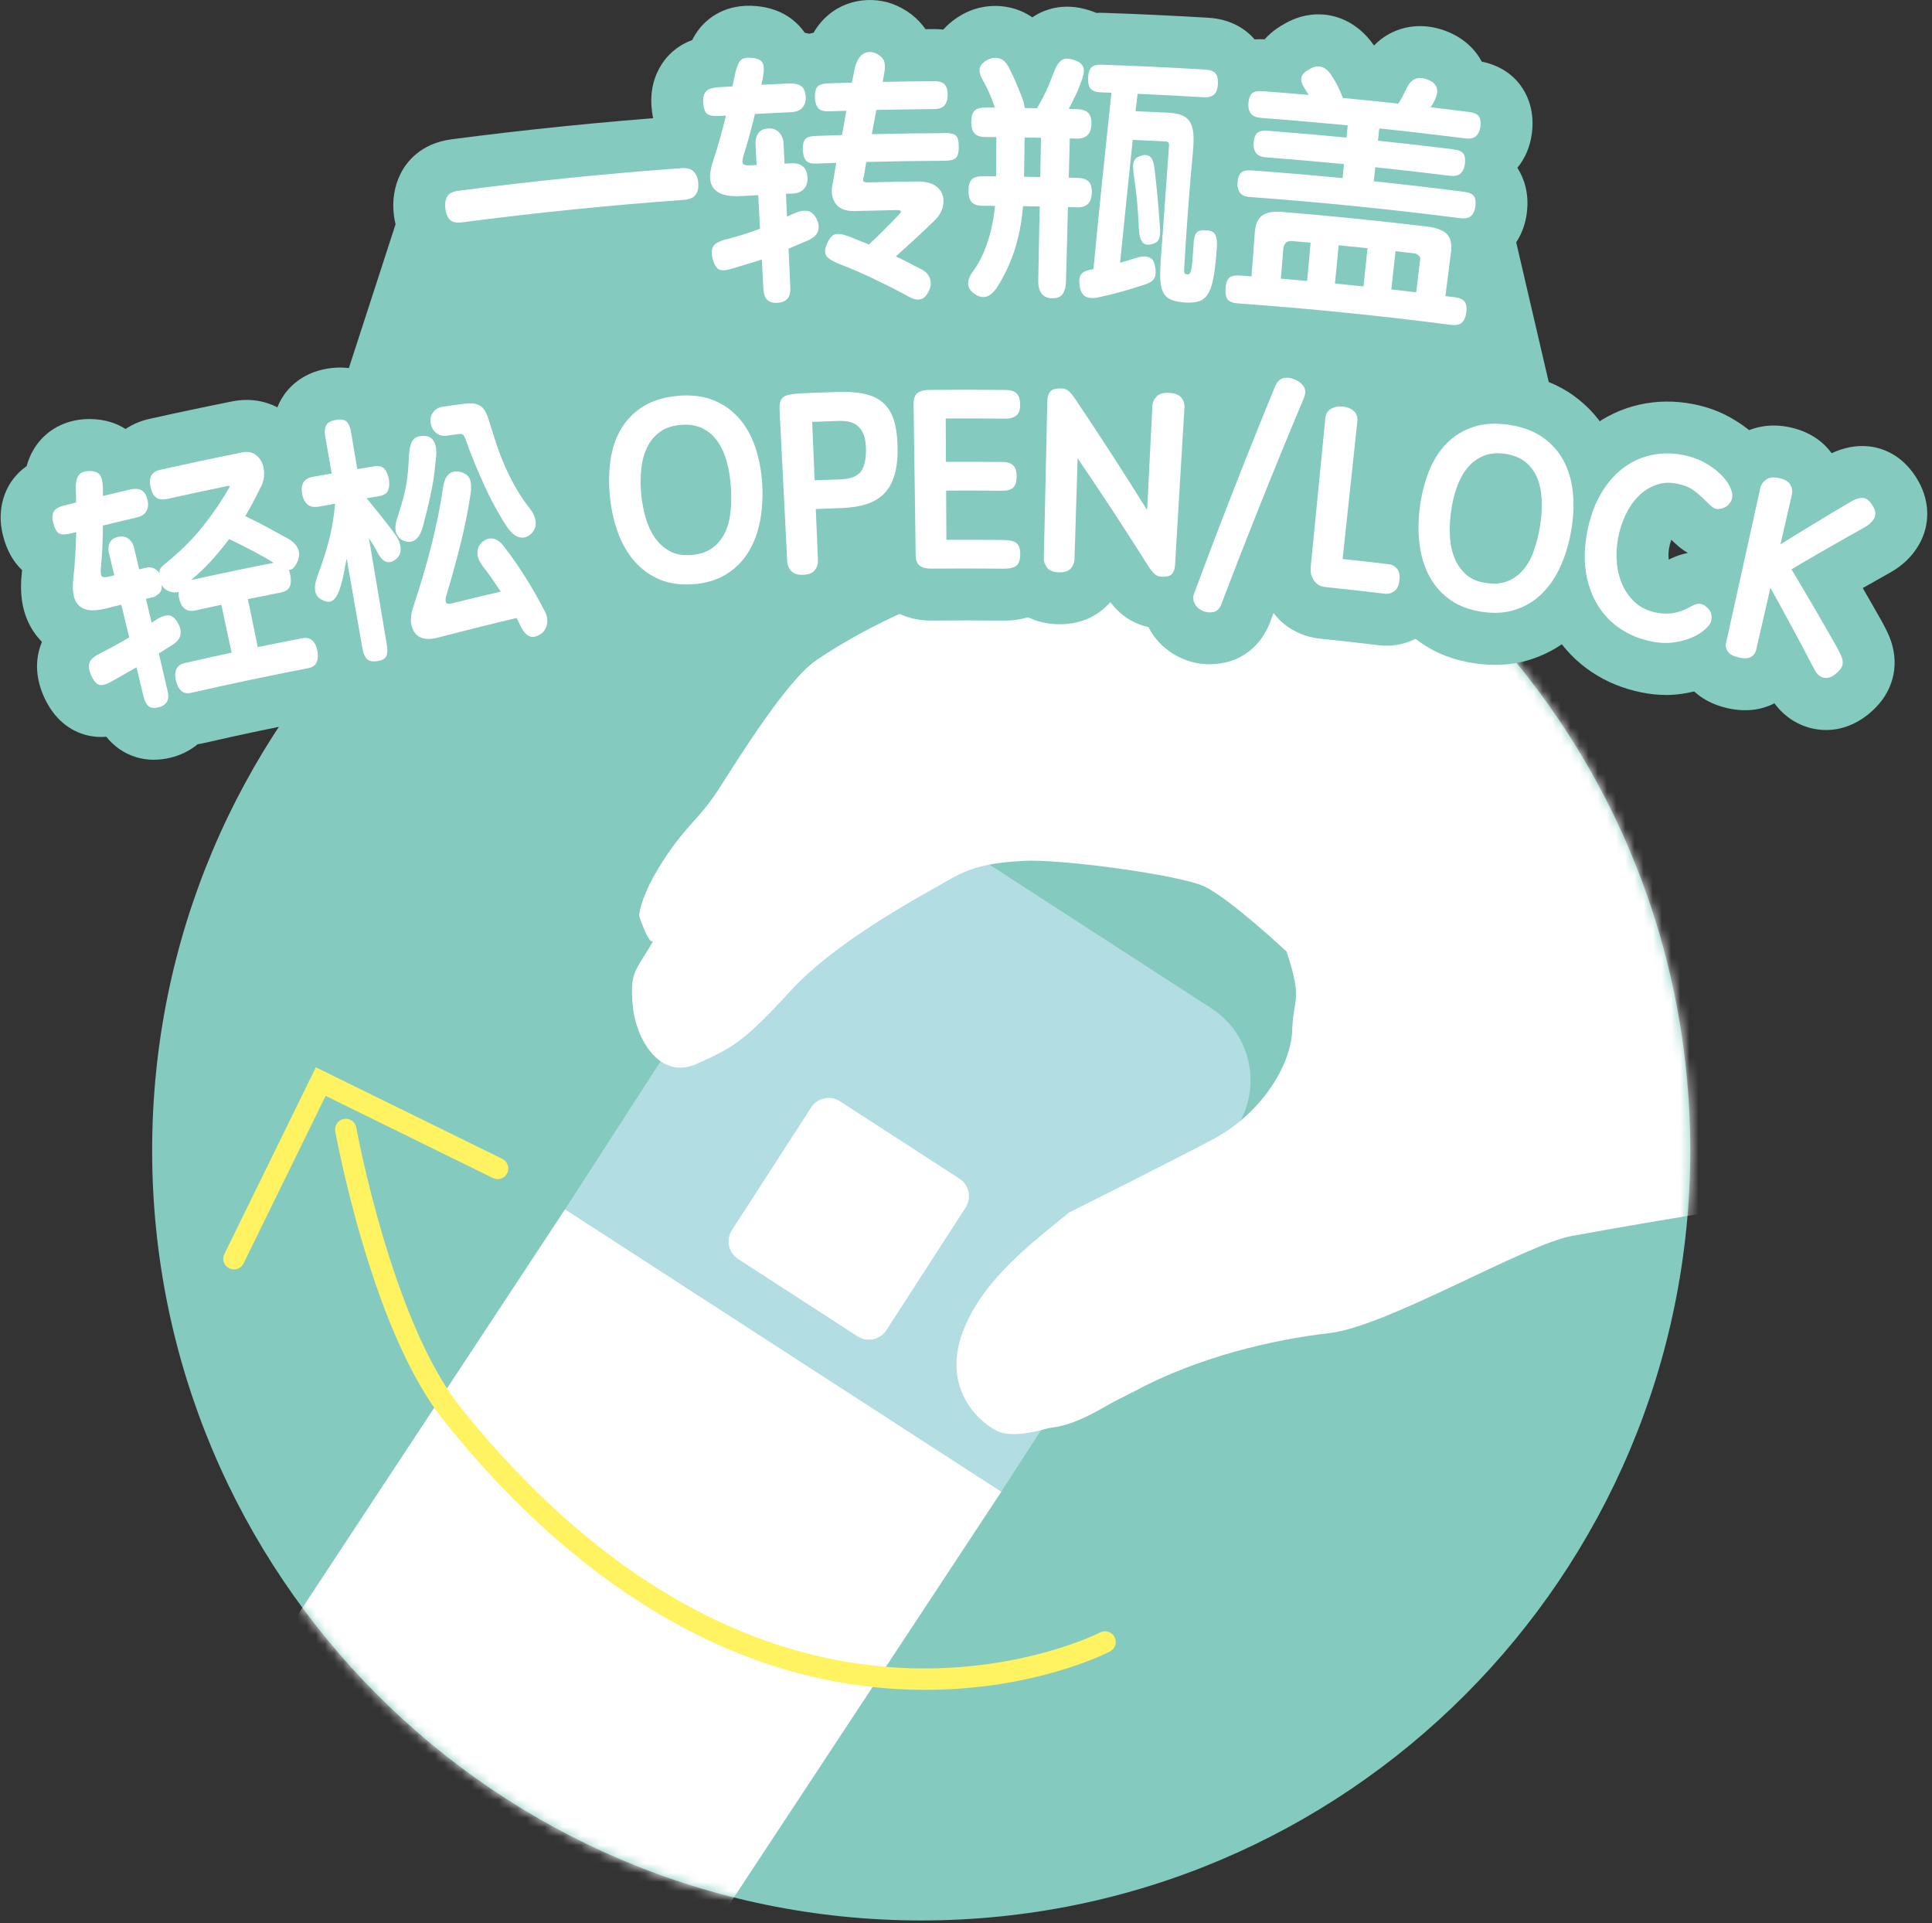
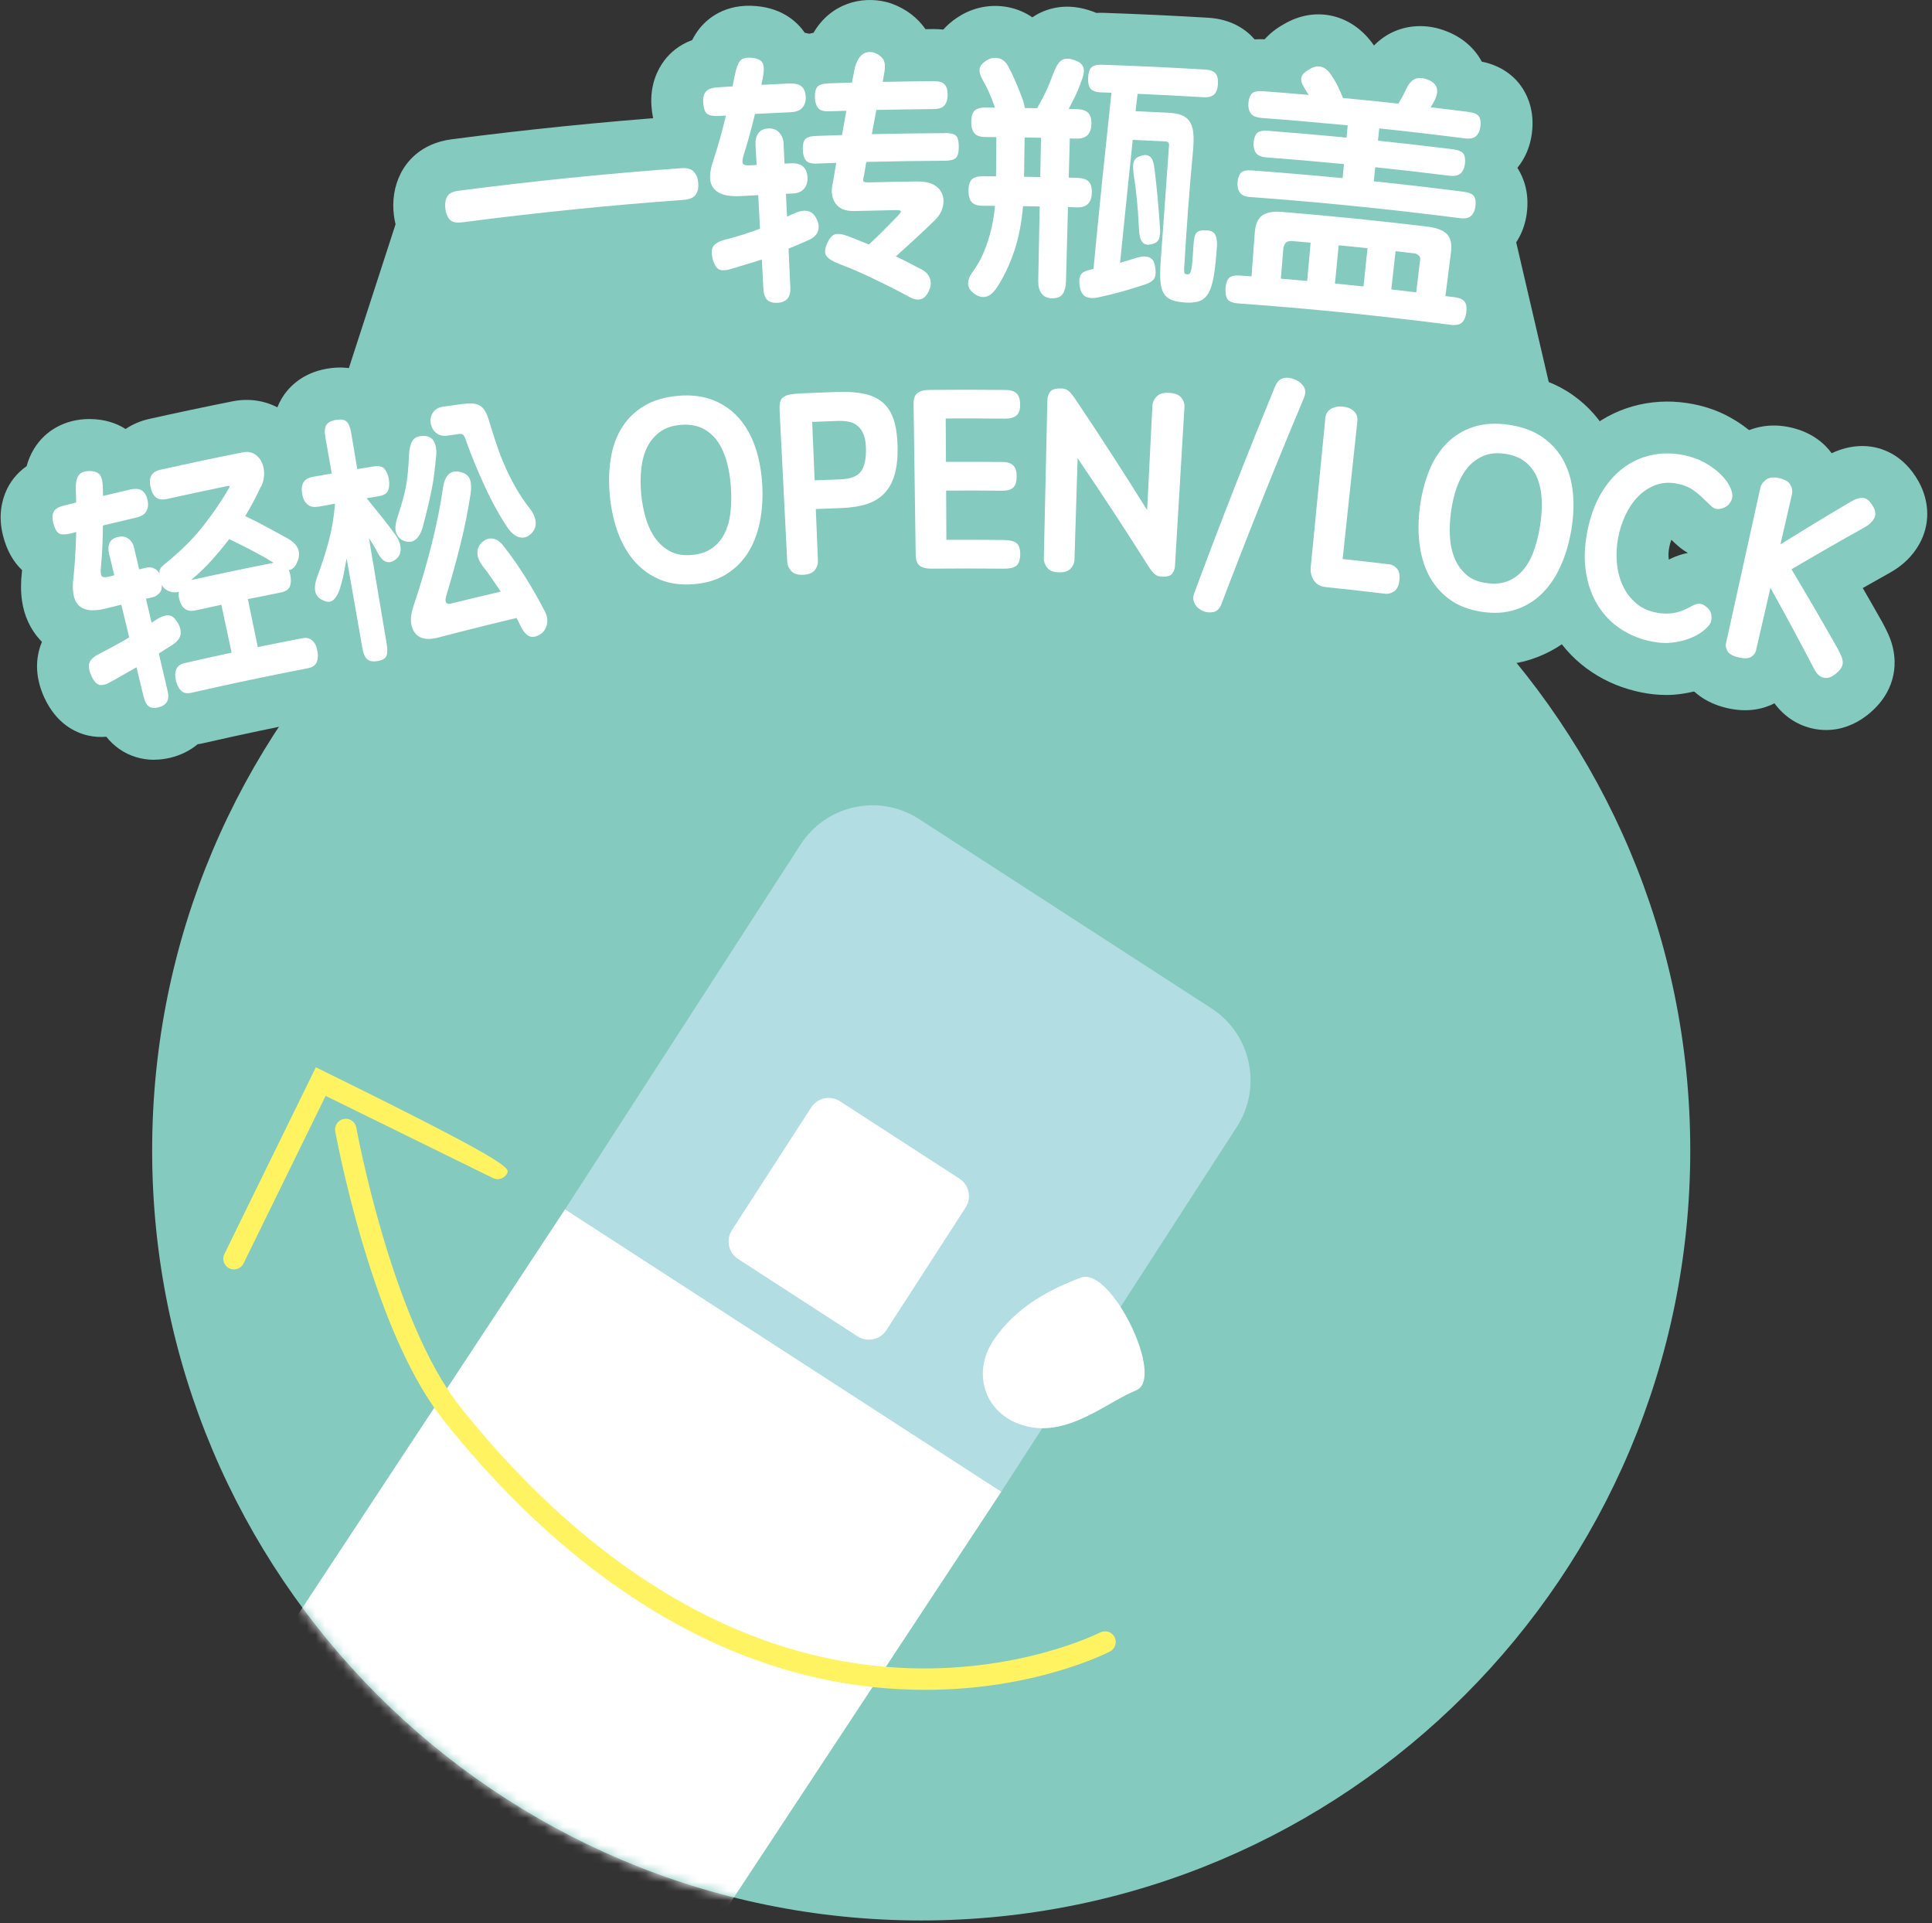
<svg xmlns="http://www.w3.org/2000/svg" width="211" height="210" viewBox="0 0 211 210" fill="none">
  <rect x="0" y="0" width="211" height="210" fill="#333333" stroke="none" />
  <g clip-path="url(#clip0_5079_6931)">
    <path d="M100.608 209.71C146.995 209.71 184.599 172.063 184.599 125.622C184.599 79.181 146.995 41.534 100.608 41.534C54.221 41.534 16.617 79.181 16.617 125.622C16.617 172.063 54.221 209.71 100.608 209.71Z" fill="#84CABF" />
    <mask id="mask0_5079_6931" style="mask-type:luminance" maskUnits="userSpaceOnUse" x="16" y="41" width="169" height="169">
      <path d="M184.599 125.622C184.599 172.064 146.996 209.71 100.608 209.71C54.22 209.71 16.617 172.064 16.617 125.622C16.617 112.432 19.648 99.954 25.057 88.842C38.685 60.834 67.395 41.534 100.612 41.534C147 41.534 184.603 79.181 184.603 125.622H184.599Z" fill="white" />
    </mask>
    <g mask="url(#mask0_5079_6931)">
      <path d="M132.299 110.105L100.377 89.441C96.037 86.628 90.242 87.876 87.433 92.221L80.198 103.424L64.677 127.459L61.709 132.054L66.299 135.025L104.762 159.921L109.352 162.892L112.319 158.298L127.841 134.263L135.076 123.059C137.885 118.714 136.639 112.913 132.299 110.101V110.105Z" fill="#B2DDE2" />
-       <path d="M116.732 132.421C112.913 135.569 107.34 139.651 105.166 145.393C102.986 151.136 106.307 154.86 108.763 156.193C111.218 157.527 117.131 155.481 124.094 151.812C131.057 148.142 138.872 146.31 145.22 145.566C151.567 144.822 166.481 135.923 171.696 134.957C176.91 133.991 186.338 132.43 186.338 132.43L215.474 125.654L218.224 91.736C218.224 91.736 207.142 88.474 202.653 86.334C198.168 84.197 184.975 78.024 178.732 73.47C172.489 68.916 161.271 66.626 149.786 63.782C145.17 62.639 117.874 59.65 115.269 60.521C112.668 61.391 107.961 64.031 103.403 65.165C98.846 66.299 92.317 69.896 89.082 72.146C85.848 74.391 80.556 82.972 78.463 86.216C76.37 89.459 74.952 90.071 72.392 94.035C69.832 97.999 69.8 100.022 69.8 100.022C71.042 103.633 71.368 102.708 71.368 102.708C69.456 106.064 68.754 105.987 69.103 109.792C69.452 113.593 72.129 117.957 76.089 116.174C80.044 114.392 81.213 113.784 86.364 108.178C91.515 102.571 100.907 97.682 103.381 96.221C105.854 94.761 107.775 94.235 111.753 94.003C115.731 93.768 128.756 95.518 131.506 96.788C134.256 98.058 140.512 103.91 140.512 103.91C142.311 109.416 141.246 108.776 141.124 112.527C140.997 116.278 137.812 121.545 132.534 124.379C129.173 126.185 116.727 132.421 116.727 132.421H116.732Z" fill="white" />
      <path d="M69.733 223L22.09 192.157L61.709 132.054L109.356 162.892L69.733 223Z" fill="white" />
      <path d="M104.783 128.704L91.738 120.258C90.681 119.574 89.271 119.877 88.587 120.935L79.937 134.326C79.254 135.384 79.556 136.797 80.613 137.481L93.658 145.927C94.715 146.611 96.126 146.308 96.809 145.25L105.459 131.858C106.143 130.8 105.84 129.388 104.783 128.704Z" fill="white" />
      <path d="M118.064 139.506C114.784 140.735 110.96 142.658 108.473 146.4C106.049 150.047 107.608 154.687 112.188 155.767C116.768 156.846 120.886 153.118 124.089 151.816C127.297 150.514 121.344 138.281 118.064 139.51V139.506Z" fill="white" />
    </g>
-     <path d="M25.551 138.617C25.379 138.617 25.202 138.581 25.039 138.499C24.459 138.213 24.224 137.515 24.505 136.939L34.494 116.546L54.864 126.547C55.443 126.833 55.679 127.532 55.398 128.108C55.113 128.688 54.415 128.924 53.84 128.643L35.564 119.667L26.598 137.964C26.394 138.377 25.982 138.617 25.551 138.617Z" fill="#FFF362" />
+     <path d="M25.551 138.617C25.379 138.617 25.202 138.581 25.039 138.499C24.459 138.213 24.224 137.515 24.505 136.939L34.494 116.546C55.443 126.833 55.679 127.532 55.398 128.108C55.113 128.688 54.415 128.924 53.84 128.643L35.564 119.667L26.598 137.964C26.394 138.377 25.982 138.617 25.551 138.617Z" fill="#FFF362" />
    <path d="M101.029 184.528C100.055 184.528 99.054 184.501 98.025 184.442C75.314 183.172 58.515 167.764 48.421 155.059C45.114 150.895 42.119 144.319 39.523 135.506C37.602 128.988 36.624 123.595 36.615 123.54C36.501 122.905 36.923 122.298 37.557 122.184C38.191 122.071 38.798 122.493 38.912 123.128C38.948 123.336 42.776 144.201 50.247 153.608C60.019 165.904 76.243 180.831 98.03 182.106C111.064 182.863 120.062 178.31 120.152 178.264C120.723 177.969 121.43 178.192 121.725 178.763C122.019 179.335 121.797 180.038 121.226 180.337C120.873 180.523 112.999 184.528 101.034 184.528H101.029Z" fill="#FFF362" />
    <path d="M44.28 21.164L31.627 60.14C31.627 60.14 68.89 63.559 94.514 64.82C120.134 66.077 172.783 57.35 172.783 57.35L163.509 17.531C163.509 17.531 160.714 24.112 112.265 20.969C63.816 17.826 44.276 21.168 44.276 21.168L44.28 21.164Z" fill="#84CABF" />
    <path d="M76.261 19.998C76.297 20.538 76.198 20.964 75.962 21.282C75.726 21.599 75.305 21.776 74.698 21.822C66.62 22.407 58.551 23.223 50.51 24.275C49.866 24.357 49.413 24.271 49.146 24.003C48.879 23.736 48.711 23.337 48.639 22.801C48.571 22.302 48.63 21.872 48.815 21.504C49.001 21.141 49.413 20.914 50.061 20.833C58.171 19.776 66.303 18.95 74.449 18.361C75.06 18.315 75.509 18.451 75.79 18.769C76.071 19.087 76.229 19.495 76.261 19.998Z" fill="white" />
    <path d="M80.094 29.292C79.396 29.523 78.893 29.573 78.576 29.442C78.259 29.31 78.014 28.933 77.842 28.312C77.693 27.723 77.697 27.269 77.865 26.951C78.032 26.634 78.458 26.375 79.142 26.18C80.384 25.876 81.67 25.477 83.002 24.974C82.939 23.754 82.871 22.534 82.808 21.309C82.201 21.341 81.593 21.377 80.986 21.409C80.153 21.459 79.482 21.4 78.975 21.236C78.467 21.073 78.1 20.814 77.865 20.465C77.634 20.116 77.525 19.69 77.552 19.182C77.575 18.674 77.693 18.116 77.906 17.503C78.39 16.052 78.848 14.424 79.283 12.618C79.07 12.632 78.857 12.646 78.644 12.659C77.965 12.7 77.498 12.627 77.244 12.441C76.986 12.251 76.841 11.834 76.796 11.181C76.764 10.695 76.855 10.31 77.072 10.024C77.289 9.738 77.747 9.575 78.449 9.53C78.966 9.498 79.482 9.466 79.999 9.434C80.044 9.226 80.089 9.022 80.126 8.822C80.162 8.622 80.207 8.418 80.252 8.21C80.406 7.452 80.597 6.931 80.828 6.649C81.059 6.364 81.489 6.255 82.123 6.314C82.758 6.373 83.152 6.572 83.306 6.912C83.46 7.253 83.451 7.847 83.279 8.695C83.243 8.79 83.22 8.886 83.206 8.981C83.193 9.076 83.174 9.171 83.161 9.262C84.167 9.212 85.172 9.162 86.178 9.117C86.803 9.09 87.257 9.198 87.542 9.439C87.823 9.679 87.977 10.069 87.999 10.614C88.018 11.063 87.895 11.439 87.637 11.752C87.379 12.06 86.939 12.228 86.319 12.256C85.028 12.315 83.741 12.373 82.454 12.441C82.246 13.294 82.046 14.074 81.852 14.787C81.661 15.499 81.448 16.215 81.217 16.941C81.072 17.417 81.045 17.726 81.14 17.871C81.236 18.016 81.471 18.075 81.856 18.057C82.114 18.043 82.373 18.03 82.631 18.016C82.59 17.272 82.549 16.524 82.513 15.78C82.486 15.294 82.586 14.886 82.812 14.56C83.039 14.229 83.401 14.052 83.904 14.029C84.407 14.002 84.805 14.152 85.1 14.474C85.394 14.796 85.553 15.181 85.576 15.63C85.612 16.374 85.644 17.122 85.68 17.866C85.929 17.853 86.178 17.844 86.427 17.834C87.555 17.785 88.144 18.315 88.19 19.413C88.208 19.916 88.076 20.325 87.796 20.633C87.515 20.946 87.107 21.109 86.577 21.132C86.328 21.141 86.083 21.155 85.838 21.164C85.875 21.994 85.915 22.824 85.952 23.654C86.101 23.59 86.237 23.527 86.368 23.468C86.495 23.404 86.636 23.346 86.785 23.282C87.343 23.032 87.832 22.955 88.253 23.051C88.674 23.146 89.01 23.486 89.259 24.076C89.445 24.516 89.458 24.938 89.295 25.337C89.132 25.736 88.733 26.058 88.108 26.307C87.406 26.616 86.745 26.897 86.119 27.151C86.183 28.557 86.251 29.968 86.314 31.374C86.341 31.95 86.228 32.372 85.983 32.639C85.734 32.902 85.372 33.047 84.896 33.07C84.416 33.093 84.049 32.989 83.795 32.748C83.541 32.508 83.401 32.099 83.369 31.523C83.315 30.462 83.256 29.396 83.202 28.335C82.685 28.512 82.164 28.675 81.63 28.829C81.095 28.979 80.592 29.138 80.116 29.296L80.094 29.292ZM103.204 14.523C103.761 14.523 104.155 14.61 104.377 14.787C104.599 14.963 104.712 15.381 104.712 16.034C104.712 16.651 104.604 17.054 104.386 17.254C104.164 17.449 103.779 17.549 103.222 17.553C100.35 17.567 97.477 17.612 94.609 17.685C94.528 18.184 94.442 18.678 94.36 19.177C94.256 19.535 94.238 19.749 94.306 19.821C94.374 19.894 94.628 19.925 95.067 19.912C96.752 19.871 98.438 19.839 100.123 19.817C101.093 19.803 101.827 19.998 102.311 20.397C102.801 20.796 103.045 21.323 103.045 21.976C103.045 22.311 102.973 22.656 102.823 23.014C102.674 23.368 102.438 23.708 102.121 24.026C101.505 24.629 100.839 25.26 100.123 25.922C99.407 26.584 98.646 27.278 97.84 27.999C98.275 28.199 98.705 28.407 99.14 28.634C99.57 28.861 100.032 29.101 100.517 29.36C100.508 29.351 100.499 29.342 100.49 29.333C101.034 29.587 101.387 29.936 101.546 30.371C101.709 30.807 101.686 31.242 101.487 31.673C101.233 32.254 100.925 32.589 100.553 32.675C100.187 32.766 99.788 32.689 99.357 32.453C98.633 32.054 97.944 31.691 97.301 31.369C96.653 31.047 96.028 30.739 95.416 30.444C94.804 30.149 94.197 29.872 93.595 29.609C92.992 29.346 92.349 29.083 91.669 28.829C90.967 28.552 90.505 28.271 90.278 27.981C90.052 27.691 90.052 27.269 90.278 26.72C90.518 26.112 90.804 25.745 91.126 25.613C91.452 25.482 91.964 25.541 92.67 25.804C93.069 25.958 93.45 26.112 93.812 26.262C94.175 26.412 94.532 26.557 94.895 26.697C95.207 26.412 95.479 26.149 95.719 25.922C95.96 25.691 96.191 25.464 96.422 25.232C96.653 25.001 96.897 24.756 97.156 24.488C97.414 24.221 97.717 23.908 98.071 23.55C98.329 23.282 98.433 23.114 98.374 23.042C98.315 22.969 98.125 22.933 97.803 22.942C96.317 22.969 94.836 23.005 93.35 23.046C92.331 23.073 91.619 22.788 91.221 22.175C90.822 21.563 90.736 20.805 90.972 19.898C91.089 19.195 91.212 18.488 91.329 17.785C90.623 17.807 89.911 17.834 89.205 17.862C88.611 17.884 88.212 17.771 88.013 17.517C87.809 17.263 87.701 16.878 87.678 16.356C87.655 15.834 87.737 15.458 87.922 15.226C88.104 14.995 88.498 14.868 89.096 14.845C90.047 14.809 91.003 14.777 91.959 14.746C92.113 13.861 92.272 12.981 92.43 12.097C91.81 12.115 91.189 12.133 90.568 12.156C89.948 12.178 89.535 12.052 89.332 11.779C89.128 11.507 89.014 11.126 88.996 10.641C88.978 10.137 89.06 9.761 89.245 9.511C89.431 9.262 89.839 9.126 90.46 9.103C91.32 9.076 92.177 9.049 93.037 9.022C93.151 8.468 93.259 7.915 93.373 7.362C93.749 6.023 94.446 5.484 95.452 5.742C95.928 5.919 96.268 6.173 96.472 6.504C96.675 6.835 96.694 7.398 96.535 8.182C96.49 8.436 96.449 8.69 96.404 8.94C98.261 8.904 100.114 8.876 101.972 8.858C102.538 8.858 102.937 8.972 103.159 9.217C103.385 9.457 103.498 9.833 103.498 10.337C103.498 10.822 103.39 11.208 103.168 11.485C102.946 11.766 102.551 11.906 101.99 11.911C99.897 11.929 97.799 11.961 95.706 12.006C95.543 12.886 95.38 13.771 95.217 14.65C97.876 14.587 100.535 14.551 103.195 14.537L103.204 14.523Z" fill="white" />
    <path d="M108.663 11.757C108.455 11.158 108.26 10.645 108.074 10.223C107.893 9.802 107.675 9.366 107.422 8.917C107.073 8.318 106.928 7.847 106.987 7.502C107.046 7.157 107.331 6.835 107.843 6.54C108.237 6.318 108.654 6.259 109.098 6.368C109.537 6.477 109.895 6.799 110.163 7.343C110.335 7.661 110.507 8.01 110.679 8.386C110.851 8.763 111.005 9.121 111.15 9.471C111.291 9.82 111.418 10.137 111.531 10.428C111.644 10.718 111.726 10.949 111.785 11.117C111.821 11.248 111.848 11.371 111.866 11.484C111.884 11.598 111.902 11.702 111.921 11.793C112.364 11.797 112.813 11.806 113.257 11.816C113.619 11.203 113.937 10.609 114.208 10.028C114.485 9.448 114.748 8.813 114.997 8.128C115.287 7.33 115.595 6.822 115.912 6.595C116.234 6.368 116.673 6.345 117.239 6.531C117.57 6.636 117.824 6.758 117.996 6.903C118.168 7.048 118.281 7.221 118.336 7.416C118.39 7.615 118.386 7.847 118.331 8.114C118.272 8.382 118.173 8.704 118.023 9.071C117.851 9.552 117.656 10.028 117.425 10.496C117.199 10.967 116.963 11.43 116.718 11.893C117.026 11.902 117.339 11.911 117.647 11.92C118.191 11.933 118.589 12.069 118.843 12.319C119.097 12.568 119.215 12.986 119.196 13.562C119.16 14.646 118.617 15.167 117.556 15.136C117.316 15.131 117.076 15.122 116.836 15.117C116.8 16.546 116.759 17.975 116.723 19.399C117.058 19.408 117.389 19.417 117.724 19.427C118.259 19.44 118.648 19.576 118.897 19.826C119.147 20.075 119.26 20.492 119.242 21.068C119.206 22.152 118.666 22.674 117.629 22.642C117.298 22.633 116.967 22.624 116.637 22.615C116.564 25.332 116.492 28.049 116.419 30.761C116.406 31.319 116.283 31.768 116.066 32.095C115.844 32.426 115.441 32.585 114.847 32.571C114.367 32.562 114 32.385 113.751 32.045C113.497 31.705 113.379 31.251 113.388 30.693C113.443 27.976 113.493 25.259 113.547 22.543C112.94 22.529 112.337 22.52 111.73 22.511C111.572 24.357 111.245 25.999 110.761 27.441C110.276 28.884 109.655 30.185 108.903 31.355C108.509 31.95 108.106 32.299 107.689 32.399C107.272 32.498 106.842 32.39 106.402 32.072C105.533 31.455 105.505 30.616 106.325 29.55C106.887 28.784 107.381 27.795 107.807 26.575C108.233 25.355 108.523 23.989 108.668 22.479C108.224 22.479 107.78 22.474 107.331 22.47C106.747 22.47 106.339 22.329 106.112 22.062C105.886 21.79 105.773 21.386 105.773 20.842C105.773 20.261 105.886 19.853 106.117 19.608C106.348 19.367 106.756 19.245 107.349 19.25C107.825 19.25 108.301 19.254 108.781 19.259C108.79 17.83 108.804 16.401 108.813 14.972C108.427 14.972 108.042 14.968 107.657 14.963C107.059 14.963 106.647 14.823 106.416 14.55C106.185 14.278 106.072 13.875 106.072 13.33C106.072 12.75 106.189 12.342 106.42 12.097C106.652 11.856 107.073 11.734 107.671 11.738C108.002 11.738 108.332 11.738 108.659 11.743L108.663 11.757ZM111.839 19.299C112.428 19.308 113.021 19.318 113.61 19.331C113.638 17.902 113.665 16.474 113.692 15.045C113.094 15.031 112.496 15.022 111.902 15.013C111.88 16.442 111.862 17.871 111.839 19.299ZM124.094 28.158C124.665 27.976 125.127 27.958 125.485 28.094C125.843 28.235 126.056 28.539 126.128 29.011C126.25 29.578 126.241 30.017 126.105 30.326C125.97 30.639 125.598 30.888 124.996 31.083C124.203 31.346 123.405 31.591 122.608 31.818C121.811 32.045 120.927 32.263 119.958 32.471C119.36 32.598 118.888 32.566 118.53 32.367C118.177 32.167 117.964 31.732 117.892 31.061C117.865 30.779 117.865 30.544 117.901 30.362C117.932 30.176 118.009 30.017 118.123 29.89C118.236 29.763 118.404 29.659 118.621 29.582C118.839 29.505 119.106 29.432 119.423 29.369C119.563 27.899 119.717 26.339 119.876 24.692C120.035 23.046 120.202 21.386 120.374 19.721C120.547 18.057 120.723 16.41 120.895 14.777C121.068 13.149 121.231 11.598 121.385 10.128C121.004 10.115 120.624 10.101 120.248 10.087C119.704 10.069 119.328 9.942 119.119 9.702C118.911 9.461 118.816 9.071 118.834 8.532C118.852 7.992 118.965 7.606 119.178 7.38C119.391 7.153 119.781 7.048 120.352 7.067C124.108 7.194 127.863 7.37 131.615 7.597C132.163 7.629 132.543 7.77 132.752 8.019C132.96 8.269 133.051 8.659 133.014 9.198C132.978 9.738 132.833 10.119 132.575 10.337C132.317 10.555 131.936 10.65 131.429 10.618C129.037 10.473 126.64 10.35 124.243 10.246C124.166 10.877 124.089 11.512 124.017 12.142C125.218 12.192 126.423 12.251 127.623 12.31C128.203 12.342 128.688 12.432 129.064 12.582C129.444 12.736 129.739 12.972 129.943 13.29C130.147 13.612 130.274 14.015 130.323 14.505C130.373 14.995 130.364 15.603 130.305 16.329C130.106 18.469 129.925 20.615 129.762 22.765C129.598 24.915 129.458 27.074 129.331 29.237C129.313 29.518 129.322 29.704 129.354 29.8C129.386 29.895 129.494 29.949 129.68 29.959C129.793 29.963 129.879 29.931 129.938 29.863C129.997 29.791 130.052 29.641 130.106 29.41C130.156 29.178 130.201 28.852 130.233 28.421C130.269 27.994 130.305 27.414 130.351 26.688C130.391 26.035 130.5 25.609 130.681 25.405C130.863 25.201 131.239 25.114 131.8 25.151C132.29 25.182 132.602 25.355 132.743 25.672C132.883 25.99 132.937 26.393 132.906 26.874C132.82 28.199 132.706 29.269 132.57 30.095C132.435 30.92 132.24 31.55 131.986 31.995C131.732 32.435 131.411 32.73 131.012 32.875C130.613 33.02 130.11 33.07 129.503 33.038C128.896 33.002 128.393 32.916 128.004 32.771C127.614 32.626 127.315 32.394 127.111 32.063C126.907 31.736 126.781 31.287 126.735 30.725C126.69 30.163 126.699 29.432 126.762 28.539C127.057 24.384 127.36 20.229 127.659 16.079C127.691 15.839 127.678 15.675 127.614 15.585C127.551 15.498 127.442 15.449 127.288 15.44C126.096 15.381 124.9 15.322 123.709 15.272C123.238 19.748 122.78 24.221 122.327 28.698C122.59 28.616 122.866 28.534 123.152 28.453C123.437 28.371 123.75 28.271 124.089 28.158H124.094ZM126.083 18.379C126.219 19.508 126.332 20.579 126.427 21.595C126.518 22.611 126.604 23.677 126.681 24.806C126.731 25.35 126.694 25.776 126.572 26.09C126.454 26.402 126.155 26.602 125.684 26.688C125.267 26.779 124.95 26.688 124.737 26.407C124.524 26.126 124.407 25.631 124.384 24.919C124.325 23.74 124.253 22.701 124.166 21.812C124.08 20.919 123.967 20.016 123.813 19.091C123.772 18.733 123.75 18.433 123.75 18.193C123.75 17.948 123.786 17.744 123.863 17.58C123.935 17.417 124.044 17.29 124.18 17.204C124.316 17.118 124.493 17.041 124.71 16.977C125.059 16.882 125.358 16.923 125.598 17.104C125.838 17.286 126.001 17.712 126.083 18.388V18.379Z" fill="white" />
    <path d="M158.779 32.435C159.373 32.512 159.763 32.68 159.957 32.943C160.148 33.202 160.211 33.592 160.139 34.113C160.071 34.63 159.907 35.007 159.654 35.234C159.4 35.465 158.979 35.542 158.39 35.465C150.697 34.472 142.986 33.691 135.262 33.134C134.632 33.088 134.233 32.934 134.056 32.671C133.88 32.408 133.807 32.013 133.844 31.492C133.88 30.97 134.002 30.593 134.215 30.367C134.428 30.14 134.849 30.045 135.479 30.09C135.878 30.117 136.281 30.149 136.68 30.181C136.802 28.58 136.92 26.979 137.042 25.377C137.11 24.466 137.386 23.844 137.867 23.518C138.347 23.191 139.054 23.06 139.978 23.137C145.283 23.572 150.579 24.107 155.866 24.742C156.886 24.865 157.601 25.137 158.018 25.559C158.435 25.976 158.585 26.643 158.467 27.55C158.263 29.142 158.064 30.734 157.86 32.331C158.163 32.372 158.471 32.408 158.775 32.449L158.779 32.435ZM137.717 12.868C137.173 12.827 136.802 12.664 136.598 12.378C136.394 12.092 136.308 11.725 136.34 11.28C136.376 10.795 136.498 10.446 136.707 10.223C136.92 10.006 137.328 9.915 137.93 9.96C139.597 10.083 141.265 10.219 142.927 10.364C142.841 10.223 142.755 10.092 142.669 9.96C142.583 9.829 142.497 9.688 142.411 9.53C142.152 9.112 142.057 8.749 142.134 8.436C142.211 8.123 142.506 7.833 143.022 7.556C143.919 6.999 144.703 7.198 145.369 8.16C145.664 8.6 145.913 9.022 146.112 9.425C146.311 9.829 146.497 10.255 146.669 10.7C148.685 10.89 150.697 11.094 152.713 11.317C152.903 11.017 153.062 10.75 153.184 10.509C153.307 10.269 153.411 10.069 153.488 9.911C153.782 9.23 154.127 8.804 154.521 8.631C154.915 8.459 155.382 8.482 155.912 8.69C156.994 9.099 157.239 9.879 156.646 11.031C156.596 11.117 156.541 11.221 156.478 11.335C156.414 11.448 156.337 11.575 156.242 11.716C157.611 11.874 158.983 12.042 160.351 12.219C160.972 12.296 161.366 12.469 161.529 12.723C161.693 12.981 161.742 13.349 161.683 13.829C161.625 14.274 161.466 14.614 161.212 14.854C160.954 15.095 160.546 15.177 159.989 15.108C156.872 14.714 153.755 14.351 150.634 14.024C150.588 14.469 150.538 14.918 150.493 15.363C153.22 15.648 155.943 15.961 158.666 16.297C159.282 16.374 159.672 16.542 159.835 16.796C159.998 17.054 160.048 17.422 159.989 17.902C159.93 18.347 159.776 18.692 159.522 18.932C159.269 19.172 158.865 19.259 158.313 19.191C155.608 18.855 152.903 18.547 150.194 18.261C150.14 18.773 150.085 19.281 150.036 19.794C153.307 20.139 156.573 20.52 159.835 20.937C160.442 21.014 160.827 21.182 160.99 21.44C161.149 21.699 161.199 22.066 161.135 22.547C161.076 22.992 160.922 23.332 160.669 23.572C160.415 23.813 160.016 23.894 159.468 23.826C151.834 22.846 144.178 22.075 136.507 21.513C135.977 21.472 135.61 21.313 135.411 21.028C135.212 20.742 135.126 20.375 135.157 19.93C135.189 19.445 135.311 19.095 135.52 18.873C135.728 18.655 136.127 18.565 136.72 18.61C140.028 18.851 143.33 19.132 146.629 19.454C146.678 18.941 146.728 18.433 146.778 17.921C143.942 17.648 141.106 17.399 138.27 17.181C137.731 17.14 137.364 16.977 137.164 16.692C136.965 16.406 136.879 16.038 136.911 15.594C136.947 15.108 137.069 14.759 137.278 14.541C137.486 14.324 137.894 14.238 138.492 14.283C141.351 14.501 144.205 14.75 147.059 15.027C147.104 14.582 147.145 14.133 147.19 13.689C144.037 13.385 140.884 13.113 137.726 12.877L137.717 12.868ZM141.106 26.316C140.784 26.307 140.562 26.375 140.435 26.511C140.309 26.652 140.222 26.82 140.168 27.024C140.073 28.158 139.978 29.292 139.887 30.43C140.843 30.512 141.799 30.593 142.76 30.68C142.886 29.287 143.009 27.89 143.136 26.498C142.461 26.439 141.786 26.38 141.11 26.321L141.106 26.316ZM145.795 30.961C146.832 31.061 147.874 31.17 148.912 31.278C149.057 29.886 149.202 28.494 149.351 27.101C148.3 26.992 147.254 26.883 146.203 26.784C146.067 28.176 145.931 29.573 145.795 30.965V30.961ZM152.414 27.432C152.26 28.825 152.101 30.217 151.947 31.605C152.858 31.709 153.764 31.814 154.67 31.922C154.806 30.793 154.938 29.659 155.073 28.53C155.146 28.258 155.114 28.058 154.987 27.94C154.861 27.822 154.72 27.736 154.575 27.682C153.855 27.595 153.134 27.514 152.414 27.432Z" fill="white" />
    <path d="M28.496 53.136C27.966 54.266 27.395 55.341 26.784 56.361C27.69 56.788 28.537 57.218 29.33 57.654C30.122 58.089 30.838 58.484 31.482 58.833C32.555 59.464 32.895 60.276 32.51 61.26C32.256 61.899 31.935 62.226 31.545 62.244C31.581 62.335 31.608 62.421 31.636 62.512C31.663 62.602 31.686 62.693 31.704 62.784C31.808 63.315 31.785 63.741 31.645 64.063C31.504 64.385 31.183 64.594 30.689 64.694C29.484 64.929 28.274 65.174 27.073 65.424C27.431 67.17 27.794 68.916 28.152 70.662C29.769 70.327 31.391 70.005 33.013 69.692C33.452 69.606 33.815 69.687 34.096 69.928C34.377 70.168 34.567 70.545 34.662 71.062C34.757 71.556 34.73 71.973 34.585 72.314C34.44 72.654 34.127 72.871 33.643 72.967C29.389 73.788 25.148 74.681 20.916 75.647C20.432 75.756 20.06 75.688 19.788 75.434C19.521 75.18 19.326 74.808 19.213 74.318C19.095 73.81 19.113 73.388 19.263 73.057C19.417 72.726 19.721 72.509 20.174 72.404C21.877 72.014 23.585 71.638 25.293 71.27C24.922 69.529 24.545 67.782 24.174 66.041C23.236 66.24 22.298 66.444 21.36 66.653C20.405 66.866 19.806 66.426 19.557 65.333C19.503 65.097 19.494 64.857 19.53 64.621C19.412 64.666 19.272 64.689 19.1 64.689C18.928 64.689 18.756 64.662 18.579 64.607C18.402 64.553 18.235 64.467 18.071 64.349C17.908 64.231 17.777 64.072 17.677 63.863C17.7 64.281 17.596 64.594 17.365 64.811C17.134 65.029 16.934 65.156 16.762 65.197C16.49 65.26 16.214 65.324 15.942 65.387C16.146 66.258 16.35 67.134 16.558 68.005C16.635 67.95 16.712 67.896 16.789 67.85C16.866 67.805 16.943 67.751 17.02 67.696C17.5 67.374 17.94 67.206 18.33 67.193C18.719 67.179 19.077 67.442 19.399 67.982C19.689 68.472 19.788 68.921 19.707 69.334C19.621 69.746 19.317 70.118 18.787 70.449C18.538 70.603 18.293 70.758 18.053 70.907C17.813 71.062 17.578 71.211 17.346 71.361C17.664 72.708 17.981 74.051 18.293 75.398C18.425 75.96 18.398 76.387 18.212 76.668C18.026 76.954 17.713 77.144 17.283 77.248C16.853 77.353 16.508 77.312 16.255 77.135C16.001 76.958 15.806 76.586 15.67 76.024C15.416 74.972 15.158 73.919 14.905 72.867C14.451 73.13 13.998 73.393 13.536 73.647C13.074 73.906 12.644 74.15 12.241 74.386C11.652 74.727 11.194 74.863 10.872 74.79C10.551 74.718 10.252 74.391 9.98 73.806C9.731 73.252 9.654 72.794 9.749 72.431C9.844 72.069 10.184 71.737 10.773 71.434C11.28 71.171 11.819 70.885 12.39 70.581C12.961 70.277 13.536 69.946 14.112 69.597C13.822 68.408 13.536 67.22 13.246 66.031C12.68 66.168 12.118 66.308 11.556 66.449C10.804 66.635 10.184 66.689 9.69 66.612C9.196 66.535 8.811 66.344 8.535 66.041C8.258 65.737 8.082 65.333 8.009 64.829C7.937 64.326 7.937 63.759 8.014 63.124C8.1 62.371 8.163 61.577 8.213 60.747C8.263 59.917 8.299 59.037 8.326 58.103C8.145 58.148 7.959 58.194 7.778 58.239C7.166 58.393 6.727 58.398 6.46 58.257C6.192 58.112 5.975 57.727 5.812 57.092C5.69 56.62 5.703 56.23 5.848 55.912C5.993 55.595 6.383 55.359 7.012 55.196C7.443 55.087 7.873 54.978 8.308 54.874C8.322 54.465 8.308 54.057 8.281 53.64C8.245 52.882 8.331 52.325 8.544 51.975C8.757 51.626 9.155 51.444 9.74 51.435C10.302 51.435 10.696 51.576 10.913 51.857C11.131 52.143 11.239 52.715 11.244 53.576C11.23 53.676 11.23 53.771 11.244 53.867C11.258 53.962 11.258 54.057 11.244 54.157C12.223 53.921 13.201 53.69 14.18 53.463C14.746 53.331 15.181 53.363 15.484 53.549C15.788 53.74 16.001 54.098 16.119 54.624C16.218 55.059 16.178 55.454 16.001 55.799C15.82 56.148 15.453 56.384 14.891 56.516C13.672 56.801 12.458 57.087 11.244 57.382C11.23 58.248 11.208 59.047 11.176 59.777C11.14 60.507 11.09 61.246 11.017 61.995C10.972 62.484 11.008 62.797 11.122 62.92C11.235 63.047 11.466 63.065 11.81 62.983C12.032 62.929 12.259 62.875 12.481 62.82C12.29 62.04 12.1 61.26 11.914 60.48C11.801 60.008 11.819 59.609 11.969 59.287C12.118 58.96 12.422 58.743 12.875 58.638C13.328 58.529 13.713 58.593 14.026 58.824C14.338 59.056 14.547 59.391 14.646 59.827C14.832 60.607 15.013 61.391 15.199 62.172C15.475 62.108 15.752 62.04 16.028 61.977C16.305 61.913 16.581 61.949 16.857 62.085C17.134 62.221 17.333 62.43 17.451 62.711C17.396 62.553 17.396 62.389 17.451 62.221C17.505 62.058 17.659 61.868 17.922 61.654C19.643 60.267 21.066 58.865 22.185 57.441C23.304 56.017 24.251 54.629 25.021 53.268C25.134 53.091 25.08 53.028 24.872 53.068C22.665 53.522 20.463 53.994 18.262 54.483C17.75 54.597 17.351 54.547 17.066 54.338C16.776 54.125 16.572 53.758 16.454 53.227C16.323 52.647 16.35 52.202 16.545 51.898C16.735 51.594 17.075 51.39 17.55 51.286C20.522 50.624 23.499 49.993 26.48 49.399C26.978 49.299 27.404 49.354 27.762 49.558C28.116 49.762 28.387 50.057 28.573 50.442C28.759 50.823 28.849 51.254 28.849 51.73C28.849 52.206 28.741 52.674 28.519 53.136H28.496ZM25.03 58.865C24.432 59.659 23.793 60.43 23.114 61.187C22.434 61.945 21.682 62.661 20.858 63.342C23.857 62.68 26.865 62.049 29.878 61.455C29.284 61.078 28.569 60.666 27.735 60.226C26.897 59.786 25.995 59.332 25.03 58.865Z" fill="white" />
    <path d="M34.725 55.327C34.254 55.413 33.869 55.327 33.579 55.082C33.289 54.833 33.099 54.47 33.008 53.989C32.804 52.887 33.181 52.247 34.136 52.075C34.834 51.948 35.532 51.825 36.23 51.703C35.998 50.379 35.763 49.054 35.532 47.73C35.428 47.14 35.464 46.705 35.636 46.419C35.808 46.133 36.153 45.943 36.674 45.856C37.231 45.761 37.625 45.82 37.856 46.038C38.087 46.256 38.25 46.659 38.35 47.249C38.572 48.573 38.794 49.902 39.02 51.227C39.614 51.127 40.207 51.027 40.801 50.932C41.367 50.841 41.77 50.932 42.006 51.218C42.242 51.504 42.4 51.885 42.473 52.361C42.55 52.842 42.518 53.241 42.382 53.567C42.246 53.894 41.897 54.098 41.336 54.193C40.905 54.266 40.475 54.334 40.044 54.406C40.407 54.855 40.737 55.264 41.027 55.622C41.322 55.98 41.585 56.311 41.825 56.611C42.06 56.915 42.287 57.2 42.504 57.482C42.717 57.758 42.93 58.044 43.134 58.33C43.519 58.856 43.728 59.364 43.755 59.863C43.782 60.362 43.623 60.747 43.279 61.033C42.889 61.36 42.518 61.464 42.16 61.342C41.802 61.219 41.449 60.802 41.1 60.085C40.923 59.772 40.792 59.545 40.706 59.4C40.62 59.255 40.479 59.037 40.289 58.747C40.937 62.611 41.589 66.481 42.237 70.345C42.337 70.935 42.323 71.365 42.196 71.642C42.069 71.919 41.748 72.1 41.227 72.191C40.742 72.273 40.37 72.209 40.117 72.001C39.863 71.787 39.686 71.388 39.582 70.799C39.007 67.524 38.436 64.254 37.861 60.979C37.756 61.491 37.661 61.977 37.584 62.435C37.507 62.893 37.403 63.324 37.281 63.727C37.158 64.222 37.018 64.612 36.868 64.898C36.714 65.183 36.556 65.392 36.388 65.528C36.221 65.664 36.035 65.723 35.84 65.714C35.645 65.705 35.437 65.641 35.224 65.528C34.358 65.138 34.168 64.272 34.662 62.925C35.151 61.636 35.568 60.362 35.903 59.096C36.239 57.831 36.47 56.466 36.592 55.005C35.971 55.114 35.346 55.227 34.725 55.341V55.327ZM44.072 59.046C44.548 59.237 44.964 59.21 45.327 58.965C45.689 58.72 45.966 58.253 46.165 57.559C46.392 56.711 46.586 55.953 46.745 55.277C46.903 54.601 47.044 53.966 47.162 53.372C47.279 52.778 47.375 52.188 47.443 51.603C47.511 51.018 47.578 50.392 47.642 49.721C47.692 49.054 47.592 48.523 47.343 48.124C47.094 47.725 46.654 47.557 46.025 47.612C45.553 47.644 45.223 47.83 45.028 48.161C44.833 48.492 44.711 48.991 44.67 49.662C44.638 50.406 44.597 51.05 44.543 51.594C44.493 52.143 44.421 52.66 44.326 53.159C44.23 53.653 44.108 54.166 43.959 54.692C43.809 55.218 43.623 55.817 43.41 56.493C43.157 57.255 43.116 57.831 43.284 58.23C43.456 58.629 43.718 58.901 44.081 59.051L44.072 59.046ZM52.684 61.763C52.345 61.319 52.163 60.87 52.141 60.412C52.123 59.954 52.277 59.568 52.603 59.26C52.961 58.91 53.35 58.756 53.772 58.806C54.193 58.851 54.592 59.114 54.972 59.595C55.792 60.634 56.59 61.772 57.364 63.002C58.135 64.231 58.85 65.483 59.503 66.757C59.77 67.27 59.843 67.76 59.72 68.227C59.598 68.694 59.367 69.03 59.036 69.243C58.578 69.542 58.171 69.624 57.822 69.479C57.468 69.334 57.142 68.953 56.839 68.331C56.789 68.222 56.73 68.1 56.662 67.959C56.594 67.819 56.513 67.66 56.417 67.483C53.527 68.168 50.646 68.889 47.773 69.642C46.926 69.846 46.265 69.81 45.784 69.529C45.309 69.247 45.014 68.762 44.906 68.082C44.824 67.565 44.91 66.916 45.173 66.14C45.943 63.845 46.604 61.6 47.153 59.4C47.701 57.205 48.108 55.168 48.376 53.3C48.462 52.647 48.652 52.161 48.947 51.844C49.246 51.526 49.653 51.417 50.17 51.513C50.763 51.635 51.144 51.903 51.303 52.302C51.466 52.706 51.497 53.25 51.393 53.944C51.121 55.735 50.759 57.536 50.31 59.355C49.862 61.174 49.336 63.07 48.743 65.047C48.534 65.759 48.707 66.045 49.264 65.904C51.067 65.46 52.879 65.025 54.691 64.603C54.343 64.086 53.998 63.573 53.649 63.074C53.3 62.575 52.983 62.149 52.689 61.791C52.689 61.782 52.689 61.772 52.689 61.763H52.684ZM57.822 55.477C57.274 54.774 56.784 54.044 56.349 53.286C55.915 52.533 55.52 51.758 55.172 50.964C54.818 50.17 54.501 49.354 54.225 48.514C53.944 47.675 53.676 46.832 53.418 45.979C53.287 45.525 53.137 45.158 52.974 44.881C52.811 44.6 52.607 44.396 52.372 44.269C52.136 44.142 51.86 44.069 51.547 44.056C51.235 44.042 50.849 44.065 50.401 44.128C49.726 44.219 49.051 44.314 48.376 44.41C47.909 44.478 47.551 44.677 47.307 45.017C47.062 45.353 46.971 45.748 47.039 46.188C47.107 46.65 47.307 47.013 47.637 47.276C47.968 47.539 48.362 47.639 48.829 47.571C49.232 47.512 49.631 47.458 50.034 47.403C50.283 47.367 50.46 47.39 50.564 47.471C50.664 47.553 50.763 47.716 50.849 47.97C51.126 48.782 51.443 49.621 51.805 50.497C52.168 51.372 52.544 52.234 52.934 53.087C53.323 53.939 53.731 54.747 54.152 55.509C54.574 56.271 54.981 56.951 55.376 57.536C55.81 58.176 56.254 58.552 56.712 58.665C57.165 58.779 57.573 58.67 57.94 58.343C58.352 57.971 58.542 57.536 58.506 57.033C58.47 56.529 58.248 56.012 57.826 55.477H57.822Z" fill="white" />
    <path d="M74.127 43.212C75.586 43.099 76.873 43.276 77.978 43.729C79.084 44.187 80.017 44.858 80.769 45.738C81.521 46.618 82.105 47.675 82.513 48.904C82.921 50.134 83.165 51.476 83.247 52.932C83.329 54.388 83.238 55.753 82.98 57.028C82.722 58.307 82.282 59.423 81.67 60.389C81.054 61.35 80.257 62.135 79.274 62.734C78.291 63.333 77.108 63.686 75.726 63.795C74.394 63.9 73.203 63.741 72.147 63.319C71.092 62.897 70.181 62.262 69.406 61.414C68.632 60.566 68.011 59.532 67.54 58.303C67.069 57.073 66.761 55.717 66.611 54.229C66.471 52.801 66.493 51.44 66.688 50.156C66.883 48.873 67.282 47.734 67.884 46.75C68.487 45.766 69.298 44.958 70.322 44.337C71.345 43.715 72.614 43.339 74.127 43.221V43.212ZM75.477 60.607C76.392 60.534 77.14 60.298 77.724 59.89C78.309 59.482 78.775 58.951 79.111 58.289C79.451 57.631 79.668 56.865 79.772 55.998C79.872 55.132 79.89 54.202 79.826 53.218C79.763 52.229 79.614 51.304 79.378 50.442C79.142 49.58 78.807 48.832 78.372 48.206C77.937 47.58 77.389 47.104 76.728 46.777C76.066 46.451 75.278 46.324 74.367 46.392C73.457 46.464 72.7 46.718 72.097 47.149C71.495 47.584 71.028 48.138 70.693 48.814C70.358 49.489 70.14 50.265 70.041 51.136C69.941 52.007 69.936 52.928 70.022 53.894C70.1 54.769 70.258 55.626 70.494 56.465C70.729 57.305 71.064 58.044 71.504 58.684C71.943 59.319 72.487 59.817 73.135 60.176C73.783 60.534 74.562 60.675 75.473 60.607H75.477Z" fill="white" />
    <path d="M85.145 44.918C85.127 44.528 85.141 44.21 85.191 43.961C85.24 43.716 85.354 43.521 85.526 43.385C85.698 43.244 85.952 43.144 86.282 43.081C86.613 43.017 87.048 42.976 87.592 42.949C88.86 42.895 90.133 42.845 91.402 42.799C92.589 42.759 93.599 42.831 94.424 43.013C95.248 43.194 95.928 43.525 96.458 43.997C96.988 44.473 97.378 45.103 97.627 45.893C97.876 46.682 98.007 47.657 98.03 48.814C98.053 49.97 97.944 50.964 97.717 51.789C97.486 52.615 97.124 53.295 96.626 53.83C96.127 54.365 95.488 54.765 94.7 55.028C93.912 55.291 92.96 55.441 91.846 55.481C90.931 55.513 90.016 55.549 89.096 55.586C89.173 57.468 89.254 59.355 89.332 61.237C89.345 61.609 89.232 61.949 88.987 62.262C88.743 62.571 88.321 62.739 87.723 62.766C87.125 62.793 86.686 62.657 86.414 62.353C86.142 62.049 85.997 61.727 85.979 61.391C85.703 55.899 85.426 50.406 85.145 44.918ZM88.96 52.451C89.884 52.411 90.808 52.379 91.733 52.347C92.856 52.306 93.617 52.025 94.02 51.49C94.419 50.955 94.605 50.102 94.573 48.923C94.555 48.306 94.469 47.807 94.306 47.417C94.143 47.027 93.925 46.723 93.649 46.496C93.373 46.269 93.055 46.12 92.698 46.051C92.335 45.979 91.941 45.952 91.515 45.965C90.577 45.997 89.64 46.033 88.702 46.074C88.792 48.202 88.878 50.329 88.969 52.456L88.96 52.451Z" fill="white" />
    <path d="M103.353 58.947C105.446 58.937 107.54 58.942 109.633 58.965C110.29 58.974 110.756 59.092 111.028 59.318C111.3 59.545 111.431 59.958 111.422 60.557C111.413 61.155 111.268 61.564 110.992 61.781C110.715 61.999 110.249 62.108 109.596 62.099C106.955 62.072 104.314 62.067 101.673 62.094C101.156 62.099 100.753 61.995 100.458 61.786C100.164 61.577 100.014 61.169 100.005 60.575C99.928 55.096 99.851 49.617 99.774 44.137C99.765 43.557 99.906 43.153 100.191 42.926C100.477 42.7 100.907 42.581 101.487 42.577C104.273 42.55 107.055 42.55 109.841 42.581C110.362 42.586 110.756 42.709 111.014 42.944C111.273 43.18 111.404 43.589 111.413 44.169C111.422 44.75 111.282 45.153 110.992 45.38C110.702 45.611 110.299 45.72 109.778 45.716C107.612 45.693 105.451 45.684 103.285 45.698C103.294 47.276 103.304 48.855 103.313 50.433C105.365 50.424 107.413 50.428 109.465 50.447C110.031 50.451 110.435 50.583 110.679 50.841C110.924 51.095 111.042 51.503 111.033 52.066C111.023 52.628 110.897 53.023 110.647 53.25C110.398 53.481 109.995 53.59 109.433 53.585C107.399 53.563 105.365 53.558 103.331 53.572C103.34 55.363 103.349 57.155 103.358 58.951L103.353 58.947Z" fill="white" />
    <path d="M117.353 61.087C117.339 61.459 117.203 61.79 116.936 62.085C116.669 62.376 116.238 62.512 115.636 62.498C115.033 62.48 114.612 62.312 114.362 61.99C114.113 61.668 113.991 61.337 114 61.001C114.127 55.232 114.258 49.462 114.385 43.697C114.394 43.362 114.489 43.062 114.675 42.795C114.861 42.527 115.278 42.4 115.93 42.418C116.292 42.427 116.582 42.55 116.8 42.776C117.017 43.008 117.208 43.235 117.362 43.466C120.085 47.516 122.726 51.594 125.281 55.699C125.476 51.884 125.671 48.074 125.861 44.26C125.879 43.924 126.028 43.607 126.314 43.303C126.599 42.999 127.057 42.863 127.691 42.899C128.321 42.935 128.765 43.108 129.014 43.425C129.268 43.738 129.381 44.083 129.358 44.455C129.014 50.233 128.67 56.012 128.325 61.79C128.307 62.108 128.203 62.389 128.017 62.643C127.832 62.893 127.437 63.001 126.839 62.97C126.495 62.952 126.214 62.825 125.997 62.589C125.779 62.353 125.598 62.117 125.453 61.886C122.948 57.912 120.361 53.962 117.692 50.043C117.579 53.73 117.466 57.413 117.348 61.101L117.353 61.087Z" fill="white" />
    <path d="M141.514 41.48C141.917 41.665 142.216 41.928 142.415 42.264C142.61 42.6 142.597 43.031 142.365 43.552C139.23 51.009 136.236 58.498 133.372 66.022C133.182 66.494 132.888 66.766 132.48 66.843C132.072 66.916 131.683 66.866 131.302 66.689C131.152 66.621 131.007 66.53 130.863 66.408C130.718 66.285 130.6 66.14 130.509 65.977C130.419 65.814 130.355 65.632 130.328 65.446C130.296 65.256 130.328 65.052 130.405 64.834C133.209 57.273 136.154 49.739 139.239 42.242C139.448 41.715 139.751 41.398 140.155 41.294C140.553 41.189 141.011 41.253 141.518 41.484L141.514 41.48Z" fill="white" />
    <path d="M151.689 61.609C152.033 61.65 152.328 61.813 152.573 62.099C152.817 62.385 152.903 62.811 152.831 63.387C152.758 63.981 152.559 64.38 152.242 64.585C151.92 64.789 151.608 64.875 151.3 64.839C149.125 64.576 146.946 64.331 144.771 64.108C144.209 64.049 143.783 63.809 143.498 63.387C143.213 62.965 143.095 62.475 143.149 61.918C143.684 56.493 144.214 51.063 144.748 45.639C144.794 45.194 144.998 44.863 145.365 44.645C145.732 44.428 146.157 44.346 146.642 44.396C147.163 44.45 147.571 44.618 147.87 44.904C148.164 45.19 148.291 45.553 148.241 46.002C147.707 51.014 147.168 56.026 146.633 61.042C148.323 61.224 150.008 61.414 151.694 61.618L151.689 61.609Z" fill="white" />
    <path d="M164.859 46.401C166.309 46.618 167.528 47.077 168.506 47.77C169.485 48.464 170.246 49.326 170.785 50.351C171.324 51.376 171.66 52.538 171.782 53.826C171.909 55.114 171.845 56.479 171.601 57.912C171.356 59.35 170.962 60.661 170.427 61.845C169.888 63.033 169.213 64.027 168.393 64.825C167.578 65.628 166.622 66.208 165.525 66.571C164.429 66.934 163.197 67.016 161.824 66.807C160.501 66.607 159.373 66.19 158.44 65.541C157.506 64.893 156.754 64.072 156.188 63.074C155.622 62.076 155.246 60.924 155.06 59.622C154.874 58.321 154.874 56.924 155.06 55.445C155.241 54.021 155.567 52.701 156.048 51.49C156.528 50.279 157.167 49.263 157.973 48.437C158.779 47.612 159.753 47.008 160.891 46.627C162.028 46.246 163.351 46.169 164.855 46.392L164.859 46.401ZM162.295 63.659C163.201 63.795 163.99 63.732 164.651 63.464C165.317 63.197 165.888 62.784 166.363 62.217C166.844 61.65 167.229 60.956 167.519 60.13C167.809 59.309 168.035 58.407 168.194 57.432C168.352 56.456 168.411 55.517 168.375 54.624C168.339 53.73 168.18 52.928 167.895 52.22C167.609 51.512 167.179 50.927 166.608 50.46C166.037 49.993 165.294 49.694 164.388 49.557C163.482 49.422 162.685 49.499 162.001 49.789C161.317 50.079 160.737 50.515 160.256 51.1C159.781 51.685 159.396 52.388 159.101 53.218C158.807 54.043 158.598 54.941 158.467 55.903C158.349 56.774 158.308 57.645 158.349 58.516C158.39 59.386 158.553 60.185 158.838 60.901C159.124 61.618 159.545 62.226 160.098 62.72C160.651 63.215 161.375 63.528 162.286 63.664L162.295 63.659Z" fill="white" />
    <path d="M180.394 70.055C179.13 69.801 177.998 69.343 176.992 68.676C175.986 68.009 175.166 67.165 174.523 66.136C173.884 65.106 173.449 63.927 173.223 62.589C172.996 61.251 173.032 59.781 173.327 58.185C173.626 56.588 174.106 55.205 174.772 54.03C175.443 52.86 176.24 51.912 177.169 51.186C178.097 50.465 179.135 49.97 180.277 49.712C181.423 49.453 182.61 49.444 183.838 49.689C184.707 49.861 185.487 50.138 186.166 50.515C186.846 50.891 187.417 51.308 187.879 51.757C188.341 52.206 188.681 52.651 188.898 53.091C189.12 53.531 189.215 53.889 189.193 54.17C189.179 54.415 189.12 54.615 189.025 54.765C188.93 54.914 188.853 55.023 188.803 55.091C188.731 55.173 188.613 55.259 188.445 55.359C188.277 55.459 188.087 55.522 187.883 55.554C187.534 55.636 187.231 55.558 186.968 55.332C186.705 55.105 186.411 54.828 186.094 54.506C185.777 54.184 185.387 53.858 184.934 53.526C184.476 53.195 183.878 52.955 183.135 52.81C182.306 52.646 181.532 52.701 180.811 52.968C180.091 53.241 179.457 53.658 178.904 54.216C178.351 54.778 177.894 55.454 177.518 56.252C177.146 57.046 176.874 57.894 176.711 58.792C176.543 59.69 176.507 60.593 176.589 61.491C176.67 62.389 176.888 63.215 177.237 63.963C177.585 64.712 178.07 65.351 178.691 65.882C179.316 66.412 180.086 66.757 181.011 66.92C181.491 66.998 181.921 67.02 182.297 66.993C182.673 66.966 183.013 66.907 183.317 66.816C183.62 66.725 183.901 66.617 184.159 66.49C184.417 66.362 184.676 66.231 184.934 66.095C185.428 65.855 185.863 65.882 186.23 66.168C186.588 66.417 186.801 66.703 186.878 67.02C186.95 67.342 186.936 67.655 186.837 67.959C186.755 68.172 186.538 68.435 186.189 68.748C185.836 69.066 185.378 69.347 184.812 69.601C184.245 69.855 183.588 70.037 182.832 70.145C182.08 70.259 181.264 70.222 180.385 70.05L180.394 70.055Z" fill="white" />
    <path d="M191.784 71.016C191.716 71.306 191.539 71.542 191.249 71.728C190.96 71.91 190.511 71.933 189.908 71.796C189.301 71.66 188.898 71.443 188.699 71.152C188.499 70.858 188.432 70.567 188.495 70.277C189.75 64.598 191.005 58.919 192.26 53.241C192.332 52.914 192.541 52.624 192.88 52.374C193.225 52.125 193.705 52.07 194.326 52.211C194.946 52.352 195.35 52.597 195.54 52.946C195.73 53.295 195.78 53.653 195.698 54.016C195.282 55.826 194.865 57.636 194.448 59.446C196.949 57.885 199.477 56.352 202.037 54.837C202.607 54.497 203.088 54.343 203.486 54.375C203.881 54.406 204.252 54.737 204.601 55.363C204.855 55.831 204.877 56.252 204.673 56.624C204.465 56.996 204.125 57.314 203.649 57.577C200.954 59.078 198.285 60.611 195.653 62.167C197.343 64.984 198.988 67.805 200.591 70.64C200.786 70.998 200.945 71.311 201.067 71.583C201.185 71.855 201.248 72.1 201.253 72.323C201.257 72.545 201.194 72.763 201.063 72.967C200.931 73.175 200.718 73.393 200.424 73.629C199.98 73.978 199.554 74.1 199.151 74.001C198.747 73.901 198.421 73.606 198.168 73.121C196.609 70.136 195.005 67.156 193.356 64.19C192.831 66.462 192.31 68.739 191.784 71.012V71.016Z" fill="white" />
    <path d="M50.088 29.972C47.529 29.972 45.92 28.788 45.146 28.013C44.348 27.219 43.329 25.795 43.025 23.554C42.808 21.921 43.062 20.329 43.759 18.946C44.366 17.739 45.902 15.658 49.327 15.209C57.5 14.143 65.814 13.299 74.037 12.705C76.429 12.532 78.558 13.349 80.026 15.009C81.136 16.261 81.788 17.853 81.91 19.613C82.074 22.012 81.236 23.69 80.502 24.675C79.79 25.627 78.146 27.255 75.106 27.478C67.168 28.054 59.136 28.87 51.244 29.9C50.84 29.954 50.455 29.977 50.088 29.977V29.972Z" fill="#84CABF" />
    <path d="M84.76 38.74C82.894 38.74 81.177 38.082 79.89 36.867C79.464 36.463 78.993 35.91 78.594 35.175C77.915 35.139 77.181 34.998 76.438 34.694C75.291 34.222 73.253 32.97 72.383 29.823C72.374 29.791 72.365 29.759 72.356 29.727C71.717 27.251 72.27 25.418 72.845 24.321C72.958 24.103 73.081 23.899 73.216 23.699C73.198 23.672 73.176 23.64 73.158 23.613C72.252 22.248 71.817 20.624 71.898 18.905C71.948 17.875 72.165 16.791 72.541 15.685C72.541 15.68 72.541 15.671 72.546 15.666C71.848 14.723 71.264 13.399 71.146 11.548C70.992 9.203 71.83 7.561 72.56 6.595C73.149 5.819 74.105 4.926 75.595 4.372C75.835 3.896 76.112 3.47 76.429 3.075C77.276 2.032 79.206 0.345 82.649 0.667C85.521 0.939 87.093 2.422 87.895 3.579C88.063 3.61 88.222 3.642 88.38 3.683C88.53 3.642 88.684 3.61 88.847 3.579C90.718 0.372 94.093 -0.472 96.848 0.231C97.038 0.281 97.228 0.34 97.414 0.408C98.95 0.975 100.209 1.932 101.075 3.184C101.355 3.184 101.641 3.18 101.922 3.175C101.944 3.175 101.972 3.175 101.994 3.175C104.703 3.175 106.366 4.341 107.286 5.325C108.142 6.246 109.148 7.838 109.157 10.296C109.157 10.754 109.125 11.181 109.062 11.584C109.778 12.587 110.358 14.011 110.362 16.025C110.362 18.438 109.51 20.012 108.636 20.991C108.677 21.304 108.695 21.622 108.695 21.948C108.704 23.042 108.482 24.135 108.038 25.201C107.666 26.081 107.154 26.892 106.502 27.632C106.629 27.881 106.747 28.14 106.842 28.407C107.521 30.249 107.444 32.231 106.643 34.009C105.324 36.975 103.086 37.91 101.863 38.205C100.64 38.499 98.737 38.604 96.617 37.434C95.973 37.08 95.344 36.749 94.754 36.454C94.138 36.145 93.54 35.851 92.956 35.569C92.408 35.306 91.859 35.057 91.325 34.821C91.302 34.812 91.28 34.803 91.261 34.794C90.917 35.524 90.491 36.091 90.093 36.517C88.847 37.851 87.093 38.64 85.154 38.735C85.019 38.74 84.887 38.744 84.751 38.744L84.76 38.74Z" fill="#84CABF" />
    <path d="M129.852 38.717C129.635 38.717 129.408 38.713 129.186 38.699C128.008 38.631 126.989 38.431 126.069 38.096C125.458 37.873 124.887 37.579 124.37 37.216C124.307 37.234 124.239 37.252 124.176 37.27C123.265 37.529 122.25 37.783 121.154 38.019C119.55 38.363 118.222 38.223 117.19 37.914C116.424 38.15 115.59 38.268 114.729 38.245C113.366 38.214 112.075 37.815 110.987 37.102C110.271 37.533 109.592 37.778 109.021 37.919C106.991 38.409 104.894 37.969 103.104 36.685C101.482 35.529 100.422 33.846 100.141 31.954C99.937 30.571 100.06 28.453 101.777 26.176C101.818 26.117 101.872 26.031 101.944 25.904C101.881 25.836 101.822 25.767 101.768 25.704C101.011 24.806 100.105 23.223 100.105 20.842C100.105 19.077 100.585 17.762 101.165 16.809C100.73 15.925 100.399 14.777 100.399 13.335C100.399 11.543 100.898 10.21 101.496 9.257C101.278 8.332 101.251 7.42 101.405 6.531C101.609 5.361 102.348 3.17 105.007 1.633C105.025 1.619 105.048 1.61 105.07 1.597C106.701 0.68 108.6 0.417 110.416 0.853C111.259 1.057 112.043 1.411 112.741 1.891C113.819 1.161 115.975 0.168 118.947 1.12C119.219 1.206 119.482 1.302 119.74 1.411C119.998 1.397 120.261 1.392 120.538 1.401C124.33 1.533 128.167 1.71 131.945 1.937C134.609 2.095 136.19 3.329 137.051 4.332C137.88 5.311 138.827 6.999 138.664 9.557C138.492 12.224 137.246 13.811 136.227 14.669C136.159 14.723 136.091 14.782 136.018 14.836C136.036 15.44 136.014 16.088 135.95 16.805C135.95 16.823 135.95 16.841 135.95 16.855C135.832 18.098 135.724 19.354 135.62 20.615C136.63 21.286 137.432 22.23 137.939 23.382C138.451 24.547 138.66 25.84 138.569 27.237C138.469 28.761 138.338 29.999 138.166 31.024C137.912 32.526 137.504 33.76 136.92 34.794C135.996 36.417 134.623 37.597 132.947 38.2C132.004 38.54 130.967 38.708 129.852 38.708V38.717Z" fill="#84CABF" />
    <path d="M158.811 41.162C158.449 41.162 158.068 41.139 157.665 41.085C150.117 40.11 142.442 39.334 134.854 38.785C131.787 38.563 130.165 37.044 129.34 35.805C128.457 34.485 128.067 32.893 128.194 31.093C128.321 29.247 128.951 27.704 130.061 26.502C130.391 26.144 130.822 25.763 131.356 25.432L131.388 25.033C131.125 24.761 130.921 24.498 130.763 24.271C129.821 22.919 129.381 21.282 129.503 19.531C129.653 17.39 130.514 15.97 131.261 15.122C131.279 14.918 131.302 14.719 131.329 14.528C130.822 13.417 130.6 12.174 130.695 10.872C130.858 8.577 131.841 7.108 132.638 6.282C133.608 5.284 135.325 4.15 138.116 4.291C138.637 3.706 139.321 3.139 140.213 2.64C143.666 0.599 147.68 1.529 150.036 4.939C150.045 4.949 150.049 4.958 150.058 4.971C150.819 4.191 151.612 3.719 152.269 3.434C154.036 2.667 156.052 2.658 157.959 3.406C159.681 4.069 161.027 5.23 161.828 6.727C164.279 7.239 165.611 8.586 166.305 9.675C166.925 10.645 167.6 12.278 167.301 14.569C167.116 16.002 166.572 17.281 165.716 18.329C165.738 18.365 165.765 18.406 165.788 18.442C166.391 19.418 167.043 21.037 166.744 23.291C166.518 25.028 165.761 26.548 164.565 27.686C164.438 27.809 164.284 27.94 164.112 28.076C164.107 28.135 164.098 28.199 164.089 28.258L163.999 28.965C164.202 29.178 164.375 29.392 164.524 29.596C165.263 30.603 166.087 32.344 165.752 34.862C165.439 37.216 164.325 38.654 163.446 39.447C162.535 40.268 161.031 41.166 158.807 41.166L158.811 41.162Z" fill="#84CABF" />
    <path d="M16.839 82.968C15.444 82.968 14.121 82.56 12.997 81.766C12.472 81.394 12.01 80.954 11.611 80.451C10.94 80.509 10.279 80.464 9.631 80.319C8.177 79.992 6.17 79.013 4.856 76.214C4.842 76.187 4.829 76.16 4.82 76.132C4.022 74.364 3.841 72.631 4.276 70.98C4.348 70.703 4.448 70.404 4.58 70.091C4.503 70.014 4.43 69.937 4.358 69.855C3.32 68.721 2.645 67.26 2.409 65.641C2.264 64.653 2.26 63.587 2.391 62.466C2.4 62.398 2.405 62.33 2.414 62.262C1.431 61.332 0.733 60.071 0.33 58.493C-0.227 56.307 0.221 54.601 0.697 53.553C1.077 52.714 1.748 51.717 2.908 50.9C3.089 50.22 3.361 49.589 3.719 49.004C4.965 46.968 7.135 45.788 9.676 45.757C9.704 45.757 9.731 45.757 9.758 45.757C11.47 45.757 12.766 46.242 13.713 46.845C14.474 46.333 15.353 45.956 16.309 45.743C19.299 45.076 22.348 44.432 25.366 43.829C27.227 43.457 29.035 43.743 30.594 44.645C31.921 45.416 32.981 46.564 33.656 47.965C34.214 49.113 34.494 50.374 34.499 51.707C34.499 52.438 34.408 53.159 34.232 53.867C34.272 53.889 34.309 53.912 34.349 53.934C37.806 55.967 39.188 59.736 37.783 63.319C37.666 63.614 37.534 63.895 37.394 64.167C37.358 64.516 37.299 64.852 37.217 65.188C37.407 65.319 37.589 65.46 37.765 65.609C38.644 66.362 39.791 67.737 40.216 69.996C40.52 71.606 40.375 73.125 39.791 74.513C38.907 76.604 37.054 78.069 34.703 78.523C30.526 79.326 26.312 80.215 22.167 81.163C21.972 81.208 21.782 81.244 21.587 81.271C20.744 81.97 19.725 82.473 18.597 82.746C18.003 82.886 17.414 82.959 16.839 82.959V82.968ZM20.219 50.229C20.219 50.229 20.219 50.229 20.219 50.233C20.219 50.233 20.219 50.233 20.219 50.229Z" fill="#84CABF" />
    <path d="M40.837 77.883C39.206 77.883 37.693 77.353 36.479 76.337C35.174 75.243 34.336 73.706 33.996 71.765L33.874 71.062C33.493 70.944 33.117 70.794 32.75 70.612C28.645 68.671 28.075 64.371 29.343 60.938L29.366 60.883C29.556 60.38 29.737 59.881 29.901 59.387C29.896 59.387 29.891 59.377 29.887 59.373C28.614 58.275 27.767 56.769 27.44 55.014C26.951 52.37 27.758 50.496 28.519 49.39C28.895 48.846 29.343 48.365 29.851 47.956C29.688 46.283 30 44.782 30.784 43.484C31.377 42.5 32.809 40.758 35.713 40.259C38.857 39.715 40.833 41.053 41.73 41.901C41.911 42.069 42.078 42.251 42.242 42.441C42.386 42.178 42.545 41.928 42.722 41.684C43.868 40.105 45.59 39.08 47.574 38.794C48.258 38.699 48.942 38.599 49.626 38.508C50.424 38.4 51.13 38.359 51.796 38.391C52.979 38.445 54.08 38.749 55.072 39.289C56.205 39.906 57.165 40.844 57.849 42.006C58.257 42.7 58.578 43.471 58.841 44.369C59.081 45.163 59.331 45.952 59.589 46.723C59.811 47.389 60.06 48.038 60.341 48.664C60.613 49.276 60.921 49.88 61.256 50.465C61.555 50.986 61.899 51.499 62.28 51.989C63.408 53.427 64.033 54.991 64.147 56.647C64.26 58.28 63.811 59.872 62.901 61.205C63.471 62.172 64.02 63.16 64.527 64.154C65.451 65.927 65.678 67.841 65.189 69.687C64.708 71.506 63.607 73.044 62.094 74.014C60.083 75.316 57.749 75.579 55.679 74.736C55.131 74.513 54.623 74.223 54.157 73.869C52.499 74.277 50.84 74.699 49.2 75.13C49.164 75.139 49.132 75.148 49.096 75.157C48.108 75.398 47.216 75.47 46.423 75.434C45.399 76.65 43.918 77.475 42.174 77.775C41.721 77.852 41.272 77.892 40.833 77.892L40.837 77.883ZM48.041 41.956C48.041 41.956 48.036 41.956 48.032 41.956H48.041Z" fill="#84CABF" />
    <path d="M74.956 69.492C73.207 69.492 71.558 69.184 70.041 68.576C68.197 67.837 66.575 66.712 65.229 65.238C63.979 63.868 62.978 62.217 62.253 60.325C61.6 58.625 61.175 56.76 60.98 54.783C60.789 52.882 60.83 51.036 61.097 49.295C61.41 47.263 62.067 45.407 63.059 43.784C64.133 42.024 65.587 40.577 67.381 39.484C69.171 38.391 71.296 37.742 73.697 37.556C76.039 37.375 78.209 37.688 80.148 38.486C82.083 39.289 83.736 40.482 85.073 42.037C86.305 43.475 87.252 45.176 87.895 47.104C88.457 48.796 88.801 50.646 88.91 52.601C89.019 54.524 88.897 56.389 88.539 58.144C88.144 60.099 87.442 61.881 86.45 63.432C85.367 65.124 83.949 66.512 82.232 67.565C80.483 68.63 78.445 69.261 76.17 69.438C75.763 69.47 75.359 69.483 74.961 69.483L74.956 69.492Z" fill="#84CABF" />
    <path d="M87.569 68.44C84.701 68.44 82.984 67.02 82.201 66.145C81.054 64.866 80.406 63.324 80.32 61.686L79.487 45.203C79.442 44.319 79.491 43.539 79.645 42.813C79.967 41.262 80.778 39.928 81.988 38.958C82.885 38.236 83.977 37.747 85.231 37.511C85.838 37.397 86.527 37.325 87.343 37.288C88.629 37.23 89.916 37.18 91.207 37.134C92.888 37.075 94.338 37.189 95.647 37.479C97.427 37.874 98.963 38.645 100.223 39.765C101.528 40.926 102.47 42.414 103.032 44.192C103.449 45.521 103.666 46.995 103.698 48.714C103.729 50.438 103.557 51.944 103.177 53.318C102.696 55.028 101.89 56.502 100.771 57.699C99.629 58.928 98.193 59.84 96.503 60.407C96.019 60.57 95.511 60.706 94.986 60.815L94.995 61.006C95.067 62.752 94.528 64.403 93.432 65.787C92.698 66.716 91.012 68.295 87.99 68.435C87.85 68.44 87.714 68.445 87.583 68.445L87.569 68.44Z" fill="#84CABF" />
    <path d="M109.655 67.769C109.615 67.769 109.578 67.769 109.537 67.769C106.946 67.741 104.323 67.737 101.727 67.764C101.695 67.764 101.668 67.764 101.636 67.764C99.521 67.764 98.044 67.025 97.169 66.399C96.136 65.664 94.388 63.931 94.342 60.652L94.111 44.214C94.066 41.035 95.692 39.261 96.662 38.49C97.953 37.456 99.561 36.925 101.428 36.907C104.237 36.88 107.086 36.88 109.9 36.912C112.337 36.939 113.932 37.937 114.838 38.767C115.839 39.688 117.031 41.352 117.072 44.078C117.103 46.002 116.519 47.412 115.835 48.401C116.333 49.335 116.709 50.569 116.687 52.143C116.664 53.798 116.211 55.059 115.64 55.998C116.397 56.983 117.117 58.493 117.081 60.647C117.031 63.764 115.445 65.483 114.503 66.226C113.203 67.251 111.572 67.773 109.646 67.773L109.655 67.769Z" fill="#84CABF" />
    <path d="M127.039 68.635C126.871 68.635 126.699 68.63 126.522 68.621C124.719 68.522 123.061 67.741 121.847 66.435C121.638 66.213 121.444 65.981 121.262 65.75C121.213 65.809 121.163 65.864 121.113 65.918C120.306 66.793 118.521 68.254 115.491 68.163C112.369 68.082 110.638 66.43 109.886 65.455C108.84 64.104 108.305 62.516 108.341 60.87L108.727 43.566C108.758 42.11 109.216 40.713 110.045 39.529C110.797 38.454 112.573 36.653 116.08 36.744C117.937 36.794 119.65 37.547 120.904 38.862C121.226 39.202 121.516 39.547 121.779 39.892C121.915 39.724 122.055 39.561 122.205 39.402C123.043 38.513 124.905 37.062 128.013 37.229C131.026 37.397 132.702 38.948 133.436 39.855C134.568 41.262 135.13 43.012 135.026 44.781L133.993 62.117C133.912 63.528 133.422 64.875 132.58 66.009C131.828 67.016 130.147 68.63 127.057 68.63L127.039 68.635ZM111.694 60.906C111.694 60.906 111.694 60.91 111.694 60.915V60.906Z" fill="#84CABF" />
    <path d="M132.127 72.54C131.039 72.54 129.965 72.305 128.96 71.846C128.348 71.57 127.764 71.198 127.229 70.749C126.54 70.168 125.979 69.483 125.548 68.703C125.15 67.982 124.873 67.184 124.737 66.344C124.547 65.179 124.678 63.954 125.113 62.811C127.913 55.264 130.908 47.612 133.993 40.101C134.863 37.933 136.58 36.363 138.705 35.801C139.874 35.492 141.722 35.329 143.879 36.318C143.879 36.318 143.888 36.318 143.892 36.322C145.347 36.994 146.524 38.055 147.308 39.389C148.414 41.285 148.513 43.607 147.58 45.77C144.495 53.114 141.496 60.602 138.673 68.027C138.664 68.055 138.65 68.082 138.641 68.114C137.722 70.418 135.851 71.982 133.508 72.409C133.051 72.49 132.593 72.531 132.136 72.531L132.127 72.54ZM135.733 66.748C135.733 66.748 135.719 66.784 135.715 66.803C135.719 66.784 135.728 66.766 135.733 66.748Z" fill="#84CABF" />
    <path d="M151.449 70.513C151.177 70.513 150.901 70.495 150.625 70.463C148.491 70.204 146.325 69.964 144.191 69.742C141.953 69.51 140.041 68.381 138.809 66.562C137.776 65.038 137.328 63.237 137.513 61.355L139.113 45.076C139.335 42.831 140.562 40.894 142.483 39.756C143.892 38.921 145.528 38.572 147.222 38.744C149.003 38.926 150.584 39.638 151.793 40.803C153.352 42.3 154.109 44.409 153.877 46.596L152.867 56.053C154.417 56.352 155.826 57.173 156.877 58.398C157.624 59.269 158.825 61.164 158.462 64.081C158.082 67.147 156.324 68.698 155.309 69.352C154.113 70.118 152.799 70.508 151.458 70.508L151.449 70.513Z" fill="#84CABF" />
    <path d="M163.256 72.599C162.517 72.599 161.761 72.54 160.99 72.427C158.802 72.1 156.859 71.356 155.209 70.209C153.574 69.075 152.246 67.619 151.263 65.877C150.348 64.263 149.741 62.426 149.456 60.425C149.202 58.62 149.197 56.706 149.451 54.737C149.691 52.846 150.14 51.054 150.788 49.413C151.544 47.503 152.6 45.843 153.932 44.482C155.373 43.008 157.112 41.924 159.106 41.257C161.095 40.595 163.31 40.441 165.693 40.795C168.022 41.144 170.065 41.933 171.777 43.144C173.485 44.355 174.836 45.888 175.791 47.707C176.675 49.385 177.223 51.259 177.418 53.282C177.59 55.064 177.513 56.942 177.182 58.874C176.861 60.775 176.322 62.562 175.583 64.195C174.758 66.018 173.671 67.596 172.357 68.885C170.926 70.291 169.231 71.325 167.319 71.964C166.042 72.391 164.683 72.604 163.256 72.604V72.599Z" fill="#84CABF" />
    <path d="M181.939 75.888C181.074 75.888 180.186 75.797 179.289 75.615C177.305 75.221 175.483 74.477 173.871 73.406C172.19 72.295 170.794 70.857 169.725 69.138C168.692 67.478 167.99 65.591 167.646 63.523C167.31 61.532 167.351 59.382 167.768 57.141C168.185 54.919 168.887 52.923 169.87 51.213C170.903 49.403 172.194 47.888 173.698 46.718C175.284 45.48 177.083 44.627 179.04 44.187C180.961 43.756 182.945 43.738 184.948 44.133C186.393 44.419 187.729 44.899 188.921 45.562C190.04 46.183 191.027 46.904 191.848 47.707C192.749 48.587 193.465 49.539 193.968 50.542C194.656 51.912 194.955 53.268 194.856 54.588C194.774 55.776 194.425 56.86 193.823 57.813C193.601 58.153 193.451 58.37 193.302 58.566C193.211 58.684 193.116 58.797 193.016 58.906C192.55 59.423 191.997 59.863 191.317 60.257C190.579 60.688 189.786 60.979 188.943 61.133C188.925 61.133 188.907 61.142 188.889 61.142C189.129 61.278 189.36 61.432 189.587 61.6C191.426 62.924 192.133 64.585 192.405 65.755C192.708 67.093 192.645 68.472 192.219 69.755C192.192 69.837 192.16 69.923 192.128 70.005C191.716 71.071 191.014 72.041 189.981 72.976C189.193 73.683 188.232 74.296 187.127 74.79C186.094 75.253 184.934 75.579 183.67 75.765C183.104 75.847 182.528 75.892 181.939 75.892V75.888ZM182.533 58.951C182.429 59.223 182.347 59.509 182.293 59.822C182.22 60.212 182.202 60.584 182.238 60.969C182.238 61.015 182.247 61.065 182.256 61.11C182.279 61.101 182.297 61.087 182.32 61.078C182.374 61.051 182.433 61.019 182.492 60.992C183.095 60.702 183.715 60.498 184.34 60.38C183.978 60.171 183.629 59.926 183.298 59.645C183.049 59.432 182.8 59.205 182.542 58.951H182.533Z" fill="#84CABF" />
    <path d="M199.436 79.716C198.879 79.716 198.317 79.648 197.76 79.507C196.17 79.103 194.792 78.16 193.796 76.799C192.654 77.389 190.946 77.847 188.658 77.33C186.116 76.754 184.735 75.398 184.023 74.355C182.936 72.763 182.56 70.885 182.963 69.057L186.728 52.011C187.104 50.315 188.078 48.855 189.555 47.784C191.231 46.569 193.365 46.179 195.576 46.678C197.932 47.213 199.296 48.469 200.043 49.49C201.334 48.882 202.648 48.623 203.939 48.728C205.299 48.837 207.827 49.49 209.562 52.624C210.771 54.851 210.785 57.3 209.625 59.391C208.9 60.693 207.818 61.754 206.404 62.539C205.416 63.088 204.424 63.65 203.437 64.213C204.143 65.428 204.836 66.644 205.521 67.855C205.534 67.878 205.543 67.9 205.557 67.918C205.838 68.431 206.064 68.885 206.25 69.306C206.667 70.25 206.889 71.22 206.916 72.186C206.948 73.556 206.572 74.89 205.82 76.051C205.353 76.777 204.741 77.439 203.958 78.069C203.939 78.083 203.926 78.097 203.908 78.106C202.549 79.167 201.008 79.716 199.441 79.716H199.436ZM186.266 69.737C186.266 69.737 186.266 69.737 186.266 69.742V69.737Z" fill="#84CABF" />
    <path d="M76.261 19.998C76.297 20.538 76.198 20.964 75.962 21.282C75.726 21.599 75.305 21.776 74.698 21.822C66.62 22.407 58.551 23.223 50.51 24.275C49.866 24.357 49.413 24.271 49.146 24.003C48.879 23.736 48.711 23.337 48.639 22.801C48.571 22.302 48.63 21.872 48.815 21.504C49.001 21.141 49.413 20.914 50.061 20.833C58.171 19.776 66.303 18.95 74.449 18.361C75.06 18.315 75.509 18.451 75.79 18.769C76.071 19.087 76.229 19.495 76.261 19.998Z" fill="white" />
    <path d="M80.094 29.292C79.396 29.523 78.893 29.573 78.576 29.442C78.259 29.31 78.014 28.933 77.842 28.312C77.693 27.723 77.697 27.269 77.865 26.951C78.032 26.634 78.458 26.375 79.142 26.18C80.384 25.876 81.67 25.477 83.002 24.974C82.939 23.754 82.871 22.534 82.808 21.309C82.201 21.341 81.593 21.377 80.986 21.409C80.153 21.459 79.482 21.4 78.975 21.236C78.467 21.073 78.1 20.814 77.865 20.465C77.634 20.116 77.525 19.69 77.552 19.182C77.575 18.674 77.693 18.116 77.906 17.503C78.39 16.052 78.848 14.424 79.283 12.618C79.07 12.632 78.857 12.646 78.644 12.659C77.965 12.7 77.498 12.627 77.244 12.441C76.986 12.251 76.841 11.834 76.796 11.181C76.764 10.695 76.855 10.31 77.072 10.024C77.289 9.738 77.747 9.575 78.449 9.53C78.966 9.498 79.482 9.466 79.999 9.434C80.044 9.226 80.089 9.022 80.126 8.822C80.162 8.622 80.207 8.418 80.252 8.21C80.406 7.452 80.597 6.931 80.828 6.649C81.059 6.364 81.489 6.255 82.123 6.314C82.758 6.373 83.152 6.572 83.306 6.912C83.46 7.253 83.451 7.847 83.279 8.695C83.243 8.79 83.22 8.886 83.206 8.981C83.193 9.076 83.174 9.171 83.161 9.262C84.167 9.212 85.172 9.162 86.178 9.117C86.803 9.09 87.257 9.198 87.542 9.439C87.823 9.679 87.977 10.069 87.999 10.614C88.018 11.063 87.895 11.439 87.637 11.752C87.379 12.06 86.939 12.228 86.319 12.256C85.028 12.315 83.741 12.373 82.454 12.441C82.246 13.294 82.046 14.074 81.852 14.787C81.661 15.499 81.448 16.215 81.217 16.941C81.072 17.417 81.045 17.726 81.14 17.871C81.236 18.016 81.471 18.075 81.856 18.057C82.114 18.043 82.373 18.03 82.631 18.016C82.59 17.272 82.549 16.524 82.513 15.78C82.486 15.294 82.586 14.886 82.812 14.56C83.039 14.229 83.401 14.052 83.904 14.029C84.407 14.002 84.805 14.152 85.1 14.474C85.394 14.796 85.553 15.181 85.576 15.63C85.612 16.374 85.644 17.122 85.68 17.866C85.929 17.853 86.178 17.844 86.427 17.834C87.555 17.785 88.144 18.315 88.19 19.413C88.208 19.916 88.076 20.325 87.796 20.633C87.515 20.946 87.107 21.109 86.577 21.132C86.328 21.141 86.083 21.155 85.838 21.164C85.875 21.994 85.915 22.824 85.952 23.654C86.101 23.59 86.237 23.527 86.368 23.468C86.495 23.404 86.636 23.346 86.785 23.282C87.343 23.032 87.832 22.955 88.253 23.051C88.674 23.146 89.01 23.486 89.259 24.076C89.445 24.516 89.458 24.938 89.295 25.337C89.132 25.736 88.733 26.058 88.108 26.307C87.406 26.616 86.745 26.897 86.119 27.151C86.183 28.557 86.251 29.968 86.314 31.374C86.341 31.95 86.228 32.372 85.983 32.639C85.734 32.902 85.372 33.047 84.896 33.07C84.416 33.093 84.049 32.989 83.795 32.748C83.541 32.508 83.401 32.099 83.369 31.523C83.315 30.462 83.256 29.396 83.202 28.335C82.685 28.512 82.164 28.675 81.63 28.829C81.095 28.979 80.592 29.138 80.116 29.296L80.094 29.292ZM103.204 14.523C103.761 14.523 104.155 14.61 104.377 14.787C104.599 14.963 104.712 15.381 104.712 16.034C104.712 16.651 104.604 17.054 104.386 17.254C104.164 17.449 103.779 17.549 103.222 17.553C100.35 17.567 97.477 17.612 94.609 17.685C94.528 18.184 94.442 18.678 94.36 19.177C94.256 19.535 94.238 19.749 94.306 19.821C94.374 19.894 94.628 19.925 95.067 19.912C96.752 19.871 98.438 19.839 100.123 19.817C101.093 19.803 101.827 19.998 102.311 20.397C102.801 20.796 103.045 21.323 103.045 21.976C103.045 22.311 102.973 22.656 102.823 23.014C102.674 23.368 102.438 23.708 102.121 24.026C101.505 24.629 100.839 25.26 100.123 25.922C99.407 26.584 98.646 27.278 97.84 27.999C98.275 28.199 98.705 28.407 99.14 28.634C99.57 28.861 100.032 29.101 100.517 29.36C100.508 29.351 100.499 29.342 100.49 29.333C101.034 29.587 101.387 29.936 101.546 30.371C101.709 30.807 101.686 31.242 101.487 31.673C101.233 32.254 100.925 32.589 100.553 32.675C100.187 32.766 99.788 32.689 99.357 32.453C98.633 32.054 97.944 31.691 97.301 31.369C96.653 31.047 96.028 30.739 95.416 30.444C94.804 30.149 94.197 29.872 93.595 29.609C92.992 29.346 92.349 29.083 91.669 28.829C90.967 28.552 90.505 28.271 90.278 27.981C90.052 27.691 90.052 27.269 90.278 26.72C90.518 26.112 90.804 25.745 91.126 25.613C91.452 25.482 91.964 25.541 92.67 25.804C93.069 25.958 93.45 26.112 93.812 26.262C94.175 26.412 94.532 26.557 94.895 26.697C95.207 26.412 95.479 26.149 95.719 25.922C95.96 25.691 96.191 25.464 96.422 25.232C96.653 25.001 96.897 24.756 97.156 24.488C97.414 24.221 97.717 23.908 98.071 23.55C98.329 23.282 98.433 23.114 98.374 23.042C98.315 22.969 98.125 22.933 97.803 22.942C96.317 22.969 94.836 23.005 93.35 23.046C92.331 23.073 91.619 22.788 91.221 22.175C90.822 21.563 90.736 20.805 90.972 19.898C91.089 19.195 91.212 18.488 91.329 17.785C90.623 17.807 89.911 17.834 89.205 17.862C88.611 17.884 88.212 17.771 88.013 17.517C87.809 17.263 87.701 16.878 87.678 16.356C87.655 15.834 87.737 15.458 87.922 15.226C88.104 14.995 88.498 14.868 89.096 14.845C90.047 14.809 91.003 14.777 91.959 14.746C92.113 13.861 92.272 12.981 92.43 12.097C91.81 12.115 91.189 12.133 90.568 12.156C89.948 12.178 89.535 12.052 89.332 11.779C89.128 11.507 89.014 11.126 88.996 10.641C88.978 10.137 89.06 9.761 89.245 9.511C89.431 9.262 89.839 9.126 90.46 9.103C91.32 9.076 92.177 9.049 93.037 9.022C93.151 8.468 93.259 7.915 93.373 7.362C93.749 6.023 94.446 5.484 95.452 5.742C95.928 5.919 96.268 6.173 96.472 6.504C96.675 6.835 96.694 7.398 96.535 8.182C96.49 8.436 96.449 8.69 96.404 8.94C98.261 8.904 100.114 8.876 101.972 8.858C102.538 8.858 102.937 8.972 103.159 9.217C103.385 9.457 103.498 9.833 103.498 10.337C103.498 10.822 103.39 11.208 103.168 11.485C102.946 11.766 102.551 11.906 101.99 11.911C99.897 11.929 97.799 11.961 95.706 12.006C95.543 12.886 95.38 13.771 95.217 14.65C97.876 14.587 100.535 14.551 103.195 14.537L103.204 14.523Z" fill="white" />
    <path d="M108.663 11.757C108.455 11.158 108.26 10.645 108.074 10.223C107.893 9.802 107.675 9.366 107.422 8.917C107.073 8.318 106.928 7.847 106.987 7.502C107.046 7.157 107.331 6.835 107.843 6.54C108.237 6.318 108.654 6.259 109.098 6.368C109.537 6.477 109.895 6.799 110.163 7.343C110.335 7.661 110.507 8.01 110.679 8.386C110.851 8.763 111.005 9.121 111.15 9.471C111.291 9.82 111.418 10.137 111.531 10.428C111.644 10.718 111.726 10.949 111.785 11.117C111.821 11.248 111.848 11.371 111.866 11.484C111.884 11.598 111.902 11.702 111.921 11.793C112.364 11.797 112.813 11.806 113.257 11.816C113.619 11.203 113.937 10.609 114.208 10.028C114.485 9.448 114.748 8.813 114.997 8.128C115.287 7.33 115.595 6.822 115.912 6.595C116.234 6.368 116.673 6.345 117.239 6.531C117.57 6.636 117.824 6.758 117.996 6.903C118.168 7.048 118.281 7.221 118.336 7.416C118.39 7.615 118.386 7.847 118.331 8.114C118.272 8.382 118.173 8.704 118.023 9.071C117.851 9.552 117.656 10.028 117.425 10.496C117.199 10.967 116.963 11.43 116.718 11.893C117.026 11.902 117.339 11.911 117.647 11.92C118.191 11.933 118.589 12.069 118.843 12.319C119.097 12.568 119.215 12.986 119.196 13.562C119.16 14.646 118.617 15.167 117.556 15.136C117.316 15.131 117.076 15.122 116.836 15.117C116.8 16.546 116.759 17.975 116.723 19.399C117.058 19.408 117.389 19.417 117.724 19.427C118.259 19.44 118.648 19.576 118.897 19.826C119.147 20.075 119.26 20.492 119.242 21.068C119.206 22.152 118.666 22.674 117.629 22.642C117.298 22.633 116.967 22.624 116.637 22.615C116.564 25.332 116.492 28.049 116.419 30.761C116.406 31.319 116.283 31.768 116.066 32.095C115.844 32.426 115.441 32.585 114.847 32.571C114.367 32.562 114 32.385 113.751 32.045C113.497 31.705 113.379 31.251 113.388 30.693C113.443 27.976 113.493 25.259 113.547 22.543C112.94 22.529 112.337 22.52 111.73 22.511C111.572 24.357 111.245 25.999 110.761 27.441C110.276 28.884 109.655 30.185 108.903 31.355C108.509 31.95 108.106 32.299 107.689 32.399C107.272 32.498 106.842 32.39 106.402 32.072C105.533 31.455 105.505 30.616 106.325 29.55C106.887 28.784 107.381 27.795 107.807 26.575C108.233 25.355 108.523 23.989 108.668 22.479C108.224 22.479 107.78 22.474 107.331 22.47C106.747 22.47 106.339 22.329 106.112 22.062C105.886 21.79 105.773 21.386 105.773 20.842C105.773 20.261 105.886 19.853 106.117 19.608C106.348 19.367 106.756 19.245 107.349 19.25C107.825 19.25 108.301 19.254 108.781 19.259C108.79 17.83 108.804 16.401 108.813 14.972C108.427 14.972 108.042 14.968 107.657 14.963C107.059 14.963 106.647 14.823 106.416 14.55C106.185 14.278 106.072 13.875 106.072 13.33C106.072 12.75 106.189 12.342 106.42 12.097C106.652 11.856 107.073 11.734 107.671 11.738C108.002 11.738 108.332 11.738 108.659 11.743L108.663 11.757ZM111.839 19.299C112.428 19.308 113.021 19.318 113.61 19.331C113.638 17.902 113.665 16.474 113.692 15.045C113.094 15.031 112.496 15.022 111.902 15.013C111.88 16.442 111.862 17.871 111.839 19.299ZM124.094 28.158C124.665 27.976 125.127 27.958 125.485 28.094C125.843 28.235 126.056 28.539 126.128 29.011C126.25 29.578 126.241 30.017 126.105 30.326C125.97 30.639 125.598 30.888 124.996 31.083C124.203 31.346 123.405 31.591 122.608 31.818C121.811 32.045 120.927 32.263 119.958 32.471C119.36 32.598 118.888 32.566 118.53 32.367C118.177 32.167 117.964 31.732 117.892 31.061C117.865 30.779 117.865 30.544 117.901 30.362C117.932 30.176 118.009 30.017 118.123 29.89C118.236 29.763 118.404 29.659 118.621 29.582C118.839 29.505 119.106 29.432 119.423 29.369C119.563 27.899 119.717 26.339 119.876 24.692C120.035 23.046 120.202 21.386 120.374 19.721C120.547 18.057 120.723 16.41 120.895 14.777C121.068 13.149 121.231 11.598 121.385 10.128C121.004 10.115 120.624 10.101 120.248 10.087C119.704 10.069 119.328 9.942 119.119 9.702C118.911 9.461 118.816 9.071 118.834 8.532C118.852 7.992 118.965 7.606 119.178 7.38C119.391 7.153 119.781 7.048 120.352 7.067C124.108 7.194 127.863 7.37 131.615 7.597C132.163 7.629 132.543 7.77 132.752 8.019C132.96 8.269 133.051 8.659 133.014 9.198C132.978 9.738 132.833 10.119 132.575 10.337C132.317 10.555 131.936 10.65 131.429 10.618C129.037 10.473 126.64 10.35 124.243 10.246C124.166 10.877 124.089 11.512 124.017 12.142C125.218 12.192 126.423 12.251 127.623 12.31C128.203 12.342 128.688 12.432 129.064 12.582C129.444 12.736 129.739 12.972 129.943 13.29C130.147 13.612 130.274 14.015 130.323 14.505C130.373 14.995 130.364 15.603 130.305 16.329C130.106 18.469 129.925 20.615 129.762 22.765C129.598 24.915 129.458 27.074 129.331 29.237C129.313 29.518 129.322 29.704 129.354 29.8C129.386 29.895 129.494 29.949 129.68 29.959C129.793 29.963 129.879 29.931 129.938 29.863C129.997 29.791 130.052 29.641 130.106 29.41C130.156 29.178 130.201 28.852 130.233 28.421C130.269 27.994 130.305 27.414 130.351 26.688C130.391 26.035 130.5 25.609 130.681 25.405C130.863 25.201 131.239 25.114 131.8 25.151C132.29 25.182 132.602 25.355 132.743 25.672C132.883 25.99 132.937 26.393 132.906 26.874C132.82 28.199 132.706 29.269 132.57 30.095C132.435 30.92 132.24 31.55 131.986 31.995C131.732 32.435 131.411 32.73 131.012 32.875C130.613 33.02 130.11 33.07 129.503 33.038C128.896 33.002 128.393 32.916 128.004 32.771C127.614 32.626 127.315 32.394 127.111 32.063C126.907 31.736 126.781 31.287 126.735 30.725C126.69 30.163 126.699 29.432 126.762 28.539C127.057 24.384 127.36 20.229 127.659 16.079C127.691 15.839 127.678 15.675 127.614 15.585C127.551 15.498 127.442 15.449 127.288 15.44C126.096 15.381 124.9 15.322 123.709 15.272C123.238 19.748 122.78 24.221 122.327 28.698C122.59 28.616 122.866 28.534 123.152 28.453C123.437 28.371 123.75 28.271 124.089 28.158H124.094ZM126.083 18.379C126.219 19.508 126.332 20.579 126.427 21.595C126.518 22.611 126.604 23.677 126.681 24.806C126.731 25.35 126.694 25.776 126.572 26.09C126.454 26.402 126.155 26.602 125.684 26.688C125.267 26.779 124.95 26.688 124.737 26.407C124.524 26.126 124.407 25.631 124.384 24.919C124.325 23.74 124.253 22.701 124.166 21.812C124.08 20.919 123.967 20.016 123.813 19.091C123.772 18.733 123.75 18.433 123.75 18.193C123.75 17.948 123.786 17.744 123.863 17.58C123.935 17.417 124.044 17.29 124.18 17.204C124.316 17.118 124.493 17.041 124.71 16.977C125.059 16.882 125.358 16.923 125.598 17.104C125.838 17.286 126.001 17.712 126.083 18.388V18.379Z" fill="white" />
    <path d="M158.779 32.435C159.373 32.512 159.763 32.68 159.957 32.943C160.148 33.202 160.211 33.592 160.139 34.113C160.071 34.63 159.907 35.007 159.654 35.234C159.4 35.465 158.979 35.542 158.39 35.465C150.697 34.472 142.986 33.691 135.262 33.134C134.632 33.088 134.233 32.934 134.056 32.671C133.88 32.408 133.807 32.013 133.844 31.492C133.88 30.97 134.002 30.593 134.215 30.367C134.428 30.14 134.849 30.045 135.479 30.09C135.878 30.117 136.281 30.149 136.68 30.181C136.802 28.58 136.92 26.979 137.042 25.377C137.11 24.466 137.386 23.844 137.867 23.518C138.347 23.191 139.054 23.06 139.978 23.137C145.283 23.572 150.579 24.107 155.866 24.742C156.886 24.865 157.601 25.137 158.018 25.559C158.435 25.976 158.585 26.643 158.467 27.55C158.263 29.142 158.064 30.734 157.86 32.331C158.163 32.372 158.471 32.408 158.775 32.449L158.779 32.435ZM137.717 12.868C137.173 12.827 136.802 12.664 136.598 12.378C136.394 12.092 136.308 11.725 136.34 11.28C136.376 10.795 136.498 10.446 136.707 10.223C136.92 10.006 137.328 9.915 137.93 9.96C139.597 10.083 141.265 10.219 142.927 10.364C142.841 10.223 142.755 10.092 142.669 9.96C142.583 9.829 142.497 9.688 142.411 9.53C142.152 9.112 142.057 8.749 142.134 8.436C142.211 8.123 142.506 7.833 143.022 7.556C143.919 6.999 144.703 7.198 145.369 8.16C145.664 8.6 145.913 9.022 146.112 9.425C146.311 9.829 146.497 10.255 146.669 10.7C148.685 10.89 150.697 11.094 152.713 11.317C152.903 11.017 153.062 10.75 153.184 10.509C153.307 10.269 153.411 10.069 153.488 9.911C153.782 9.23 154.127 8.804 154.521 8.631C154.915 8.459 155.382 8.482 155.912 8.69C156.994 9.099 157.239 9.879 156.646 11.031C156.596 11.117 156.541 11.221 156.478 11.335C156.414 11.448 156.337 11.575 156.242 11.716C157.611 11.874 158.983 12.042 160.351 12.219C160.972 12.296 161.366 12.469 161.529 12.723C161.693 12.981 161.742 13.349 161.683 13.829C161.625 14.274 161.466 14.614 161.212 14.854C160.954 15.095 160.546 15.177 159.989 15.108C156.872 14.714 153.755 14.351 150.634 14.024C150.588 14.469 150.538 14.918 150.493 15.363C153.22 15.648 155.943 15.961 158.666 16.297C159.282 16.374 159.672 16.542 159.835 16.796C159.998 17.054 160.048 17.422 159.989 17.902C159.93 18.347 159.776 18.692 159.522 18.932C159.269 19.172 158.865 19.259 158.313 19.191C155.608 18.855 152.903 18.547 150.194 18.261C150.14 18.773 150.085 19.281 150.036 19.794C153.307 20.139 156.573 20.52 159.835 20.937C160.442 21.014 160.827 21.182 160.99 21.44C161.149 21.699 161.199 22.066 161.135 22.547C161.076 22.992 160.922 23.332 160.669 23.572C160.415 23.813 160.016 23.894 159.468 23.826C151.834 22.846 144.178 22.075 136.507 21.513C135.977 21.472 135.61 21.313 135.411 21.028C135.212 20.742 135.126 20.375 135.157 19.93C135.189 19.445 135.311 19.095 135.52 18.873C135.728 18.655 136.127 18.565 136.72 18.61C140.028 18.851 143.33 19.132 146.629 19.454C146.678 18.941 146.728 18.433 146.778 17.921C143.942 17.648 141.106 17.399 138.27 17.181C137.731 17.14 137.364 16.977 137.164 16.692C136.965 16.406 136.879 16.038 136.911 15.594C136.947 15.108 137.069 14.759 137.278 14.541C137.486 14.324 137.894 14.238 138.492 14.283C141.351 14.501 144.205 14.75 147.059 15.027C147.104 14.582 147.145 14.133 147.19 13.689C144.037 13.385 140.884 13.113 137.726 12.877L137.717 12.868ZM141.106 26.316C140.784 26.307 140.562 26.375 140.435 26.511C140.309 26.652 140.222 26.82 140.168 27.024C140.073 28.158 139.978 29.292 139.887 30.43C140.843 30.512 141.799 30.593 142.76 30.68C142.886 29.287 143.009 27.89 143.136 26.498C142.461 26.439 141.786 26.38 141.11 26.321L141.106 26.316ZM145.795 30.961C146.832 31.061 147.874 31.17 148.912 31.278C149.057 29.886 149.202 28.494 149.351 27.101C148.3 26.992 147.254 26.883 146.203 26.784C146.067 28.176 145.931 29.573 145.795 30.965V30.961ZM152.414 27.432C152.26 28.825 152.101 30.217 151.947 31.605C152.858 31.709 153.764 31.814 154.67 31.922C154.806 30.793 154.938 29.659 155.073 28.53C155.146 28.258 155.114 28.058 154.987 27.94C154.861 27.822 154.72 27.736 154.575 27.682C153.855 27.595 153.134 27.514 152.414 27.432Z" fill="white" />
    <path d="M28.496 53.136C27.966 54.266 27.395 55.341 26.784 56.361C27.69 56.788 28.537 57.218 29.33 57.654C30.122 58.089 30.838 58.484 31.482 58.833C32.555 59.464 32.895 60.276 32.51 61.26C32.256 61.899 31.935 62.226 31.545 62.244C31.581 62.335 31.608 62.421 31.636 62.512C31.663 62.602 31.686 62.693 31.704 62.784C31.808 63.315 31.785 63.741 31.645 64.063C31.504 64.385 31.183 64.594 30.689 64.694C29.484 64.929 28.274 65.174 27.073 65.424C27.431 67.17 27.794 68.916 28.152 70.662C29.769 70.327 31.391 70.005 33.013 69.692C33.452 69.606 33.815 69.687 34.096 69.928C34.377 70.168 34.567 70.545 34.662 71.062C34.757 71.556 34.73 71.973 34.585 72.314C34.44 72.654 34.127 72.871 33.643 72.967C29.389 73.788 25.148 74.681 20.916 75.647C20.432 75.756 20.06 75.688 19.788 75.434C19.521 75.18 19.326 74.808 19.213 74.318C19.095 73.81 19.113 73.388 19.263 73.057C19.417 72.726 19.721 72.509 20.174 72.404C21.877 72.014 23.585 71.638 25.293 71.27C24.922 69.529 24.545 67.782 24.174 66.041C23.236 66.24 22.298 66.444 21.36 66.653C20.405 66.866 19.806 66.426 19.557 65.333C19.503 65.097 19.494 64.857 19.53 64.621C19.412 64.666 19.272 64.689 19.1 64.689C18.928 64.689 18.756 64.662 18.579 64.607C18.402 64.553 18.235 64.467 18.071 64.349C17.908 64.231 17.777 64.072 17.677 63.863C17.7 64.281 17.596 64.594 17.365 64.811C17.134 65.029 16.934 65.156 16.762 65.197C16.49 65.26 16.214 65.324 15.942 65.387C16.146 66.258 16.35 67.134 16.558 68.005C16.635 67.95 16.712 67.896 16.789 67.85C16.866 67.805 16.943 67.751 17.02 67.696C17.5 67.374 17.94 67.206 18.33 67.193C18.719 67.179 19.077 67.442 19.399 67.982C19.689 68.472 19.788 68.921 19.707 69.334C19.621 69.746 19.317 70.118 18.787 70.449C18.538 70.603 18.293 70.758 18.053 70.907C17.813 71.062 17.578 71.211 17.346 71.361C17.664 72.708 17.981 74.051 18.293 75.398C18.425 75.96 18.398 76.387 18.212 76.668C18.026 76.954 17.713 77.144 17.283 77.248C16.853 77.353 16.508 77.312 16.255 77.135C16.001 76.958 15.806 76.586 15.67 76.024C15.416 74.972 15.158 73.919 14.905 72.867C14.451 73.13 13.998 73.393 13.536 73.647C13.074 73.906 12.644 74.15 12.241 74.386C11.652 74.727 11.194 74.863 10.872 74.79C10.551 74.718 10.252 74.391 9.98 73.806C9.731 73.252 9.654 72.794 9.749 72.431C9.844 72.069 10.184 71.737 10.773 71.434C11.28 71.171 11.819 70.885 12.39 70.581C12.961 70.277 13.536 69.946 14.112 69.597C13.822 68.408 13.536 67.22 13.246 66.031C12.68 66.168 12.118 66.308 11.556 66.449C10.804 66.635 10.184 66.689 9.69 66.612C9.196 66.535 8.811 66.344 8.535 66.041C8.258 65.737 8.082 65.333 8.009 64.829C7.937 64.326 7.937 63.759 8.014 63.124C8.1 62.371 8.163 61.577 8.213 60.747C8.263 59.917 8.299 59.037 8.326 58.103C8.145 58.148 7.959 58.194 7.778 58.239C7.166 58.393 6.727 58.398 6.46 58.257C6.192 58.112 5.975 57.727 5.812 57.092C5.69 56.62 5.703 56.23 5.848 55.912C5.993 55.595 6.383 55.359 7.012 55.196C7.443 55.087 7.873 54.978 8.308 54.874C8.322 54.465 8.308 54.057 8.281 53.64C8.245 52.882 8.331 52.325 8.544 51.975C8.757 51.626 9.155 51.444 9.74 51.435C10.302 51.435 10.696 51.576 10.913 51.857C11.131 52.143 11.239 52.715 11.244 53.576C11.23 53.676 11.23 53.771 11.244 53.867C11.258 53.962 11.258 54.057 11.244 54.157C12.223 53.921 13.201 53.69 14.18 53.463C14.746 53.331 15.181 53.363 15.484 53.549C15.788 53.74 16.001 54.098 16.119 54.624C16.218 55.059 16.178 55.454 16.001 55.799C15.82 56.148 15.453 56.384 14.891 56.516C13.672 56.801 12.458 57.087 11.244 57.382C11.23 58.248 11.208 59.047 11.176 59.777C11.14 60.507 11.09 61.246 11.017 61.995C10.972 62.484 11.008 62.797 11.122 62.92C11.235 63.047 11.466 63.065 11.81 62.983C12.032 62.929 12.259 62.875 12.481 62.82C12.29 62.04 12.1 61.26 11.914 60.48C11.801 60.008 11.819 59.609 11.969 59.287C12.118 58.96 12.422 58.743 12.875 58.638C13.328 58.529 13.713 58.593 14.026 58.824C14.338 59.056 14.547 59.391 14.646 59.827C14.832 60.607 15.013 61.391 15.199 62.172C15.475 62.108 15.752 62.04 16.028 61.977C16.305 61.913 16.581 61.949 16.857 62.085C17.134 62.221 17.333 62.43 17.451 62.711C17.396 62.553 17.396 62.389 17.451 62.221C17.505 62.058 17.659 61.868 17.922 61.654C19.643 60.267 21.066 58.865 22.185 57.441C23.304 56.017 24.251 54.629 25.021 53.268C25.134 53.091 25.08 53.028 24.872 53.068C22.665 53.522 20.463 53.994 18.262 54.483C17.75 54.597 17.351 54.547 17.066 54.338C16.776 54.125 16.572 53.758 16.454 53.227C16.323 52.647 16.35 52.202 16.545 51.898C16.735 51.594 17.075 51.39 17.55 51.286C20.522 50.624 23.499 49.993 26.48 49.399C26.978 49.299 27.404 49.354 27.762 49.558C28.116 49.762 28.387 50.057 28.573 50.442C28.759 50.823 28.849 51.254 28.849 51.73C28.849 52.206 28.741 52.674 28.519 53.136H28.496ZM25.03 58.865C24.432 59.659 23.793 60.43 23.114 61.187C22.434 61.945 21.682 62.661 20.858 63.342C23.857 62.68 26.865 62.049 29.878 61.455C29.284 61.078 28.569 60.666 27.735 60.226C26.897 59.786 25.995 59.332 25.03 58.865Z" fill="white" />
    <path d="M34.725 55.327C34.254 55.413 33.869 55.327 33.579 55.082C33.289 54.833 33.099 54.47 33.008 53.989C32.804 52.887 33.181 52.247 34.136 52.075C34.834 51.948 35.532 51.825 36.23 51.703C35.998 50.379 35.763 49.054 35.532 47.73C35.428 47.14 35.464 46.705 35.636 46.419C35.808 46.133 36.153 45.943 36.674 45.856C37.231 45.761 37.625 45.82 37.856 46.038C38.087 46.256 38.25 46.659 38.35 47.249C38.572 48.573 38.794 49.902 39.02 51.227C39.614 51.127 40.207 51.027 40.801 50.932C41.367 50.841 41.77 50.932 42.006 51.218C42.242 51.504 42.4 51.885 42.473 52.361C42.55 52.842 42.518 53.241 42.382 53.567C42.246 53.894 41.897 54.098 41.336 54.193C40.905 54.266 40.475 54.334 40.044 54.406C40.407 54.855 40.737 55.264 41.027 55.622C41.322 55.98 41.585 56.311 41.825 56.611C42.06 56.915 42.287 57.2 42.504 57.482C42.717 57.758 42.93 58.044 43.134 58.33C43.519 58.856 43.728 59.364 43.755 59.863C43.782 60.362 43.623 60.747 43.279 61.033C42.889 61.36 42.518 61.464 42.16 61.342C41.802 61.219 41.449 60.802 41.1 60.085C40.923 59.772 40.792 59.545 40.706 59.4C40.62 59.255 40.479 59.037 40.289 58.747C40.937 62.611 41.589 66.481 42.237 70.345C42.337 70.935 42.323 71.365 42.196 71.642C42.069 71.919 41.748 72.1 41.227 72.191C40.742 72.273 40.37 72.209 40.117 72.001C39.863 71.787 39.686 71.388 39.582 70.799C39.007 67.524 38.436 64.254 37.861 60.979C37.756 61.491 37.661 61.977 37.584 62.435C37.507 62.893 37.403 63.324 37.281 63.727C37.158 64.222 37.018 64.612 36.868 64.898C36.714 65.183 36.556 65.392 36.388 65.528C36.221 65.664 36.035 65.723 35.84 65.714C35.645 65.705 35.437 65.641 35.224 65.528C34.358 65.138 34.168 64.272 34.662 62.925C35.151 61.636 35.568 60.362 35.903 59.096C36.239 57.831 36.47 56.466 36.592 55.005C35.971 55.114 35.346 55.227 34.725 55.341V55.327ZM44.072 59.046C44.548 59.237 44.964 59.21 45.327 58.965C45.689 58.72 45.966 58.253 46.165 57.559C46.392 56.711 46.586 55.953 46.745 55.277C46.903 54.601 47.044 53.966 47.162 53.372C47.279 52.778 47.375 52.188 47.443 51.603C47.511 51.018 47.578 50.392 47.642 49.721C47.692 49.054 47.592 48.523 47.343 48.124C47.094 47.725 46.654 47.557 46.025 47.612C45.553 47.644 45.223 47.83 45.028 48.161C44.833 48.492 44.711 48.991 44.67 49.662C44.638 50.406 44.597 51.05 44.543 51.594C44.493 52.143 44.421 52.66 44.326 53.159C44.23 53.653 44.108 54.166 43.959 54.692C43.809 55.218 43.623 55.817 43.41 56.493C43.157 57.255 43.116 57.831 43.284 58.23C43.456 58.629 43.718 58.901 44.081 59.051L44.072 59.046ZM52.684 61.763C52.345 61.319 52.163 60.87 52.141 60.412C52.123 59.954 52.277 59.568 52.603 59.26C52.961 58.91 53.35 58.756 53.772 58.806C54.193 58.851 54.592 59.114 54.972 59.595C55.792 60.634 56.59 61.772 57.364 63.002C58.135 64.231 58.85 65.483 59.503 66.757C59.77 67.27 59.843 67.76 59.72 68.227C59.598 68.694 59.367 69.03 59.036 69.243C58.578 69.542 58.171 69.624 57.822 69.479C57.468 69.334 57.142 68.953 56.839 68.331C56.789 68.222 56.73 68.1 56.662 67.959C56.594 67.819 56.513 67.66 56.417 67.483C53.527 68.168 50.646 68.889 47.773 69.642C46.926 69.846 46.265 69.81 45.784 69.529C45.309 69.247 45.014 68.762 44.906 68.082C44.824 67.565 44.91 66.916 45.173 66.14C45.943 63.845 46.604 61.6 47.153 59.4C47.701 57.205 48.108 55.168 48.376 53.3C48.462 52.647 48.652 52.161 48.947 51.844C49.246 51.526 49.653 51.417 50.17 51.513C50.763 51.635 51.144 51.903 51.303 52.302C51.466 52.706 51.497 53.25 51.393 53.944C51.121 55.735 50.759 57.536 50.31 59.355C49.862 61.174 49.336 63.07 48.743 65.047C48.534 65.759 48.707 66.045 49.264 65.904C51.067 65.46 52.879 65.025 54.691 64.603C54.343 64.086 53.998 63.573 53.649 63.074C53.3 62.575 52.983 62.149 52.689 61.791C52.689 61.782 52.689 61.772 52.689 61.763H52.684ZM57.822 55.477C57.274 54.774 56.784 54.044 56.349 53.286C55.915 52.533 55.52 51.758 55.172 50.964C54.818 50.17 54.501 49.354 54.225 48.514C53.944 47.675 53.676 46.832 53.418 45.979C53.287 45.525 53.137 45.158 52.974 44.881C52.811 44.6 52.607 44.396 52.372 44.269C52.136 44.142 51.86 44.069 51.547 44.056C51.235 44.042 50.849 44.065 50.401 44.128C49.726 44.219 49.051 44.314 48.376 44.41C47.909 44.478 47.551 44.677 47.307 45.017C47.062 45.353 46.971 45.748 47.039 46.188C47.107 46.65 47.307 47.013 47.637 47.276C47.968 47.539 48.362 47.639 48.829 47.571C49.232 47.512 49.631 47.458 50.034 47.403C50.283 47.367 50.46 47.39 50.564 47.471C50.664 47.553 50.763 47.716 50.849 47.97C51.126 48.782 51.443 49.621 51.805 50.497C52.168 51.372 52.544 52.234 52.934 53.087C53.323 53.939 53.731 54.747 54.152 55.509C54.574 56.271 54.981 56.951 55.376 57.536C55.81 58.176 56.254 58.552 56.712 58.665C57.165 58.779 57.573 58.67 57.94 58.343C58.352 57.971 58.542 57.536 58.506 57.033C58.47 56.529 58.248 56.012 57.826 55.477H57.822Z" fill="white" />
    <path d="M74.127 43.212C75.586 43.099 76.873 43.276 77.978 43.729C79.084 44.187 80.017 44.858 80.769 45.738C81.521 46.618 82.105 47.675 82.513 48.904C82.921 50.134 83.165 51.476 83.247 52.932C83.329 54.388 83.238 55.753 82.98 57.028C82.722 58.307 82.282 59.423 81.67 60.389C81.054 61.35 80.257 62.135 79.274 62.734C78.291 63.333 77.108 63.686 75.726 63.795C74.394 63.9 73.203 63.741 72.147 63.319C71.092 62.897 70.181 62.262 69.406 61.414C68.632 60.566 68.011 59.532 67.54 58.303C67.069 57.073 66.761 55.717 66.611 54.229C66.471 52.801 66.493 51.44 66.688 50.156C66.883 48.873 67.282 47.734 67.884 46.75C68.487 45.766 69.298 44.958 70.322 44.337C71.345 43.715 72.614 43.339 74.127 43.221V43.212ZM75.477 60.607C76.392 60.534 77.14 60.298 77.724 59.89C78.309 59.482 78.775 58.951 79.111 58.289C79.451 57.631 79.668 56.865 79.772 55.998C79.872 55.132 79.89 54.202 79.826 53.218C79.763 52.229 79.614 51.304 79.378 50.442C79.142 49.58 78.807 48.832 78.372 48.206C77.937 47.58 77.389 47.104 76.728 46.777C76.066 46.451 75.278 46.324 74.367 46.392C73.457 46.464 72.7 46.718 72.097 47.149C71.495 47.584 71.028 48.138 70.693 48.814C70.358 49.489 70.14 50.265 70.041 51.136C69.941 52.007 69.936 52.928 70.022 53.894C70.1 54.769 70.258 55.626 70.494 56.465C70.729 57.305 71.064 58.044 71.504 58.684C71.943 59.319 72.487 59.817 73.135 60.176C73.783 60.534 74.562 60.675 75.473 60.607H75.477Z" fill="white" />
    <path d="M85.145 44.918C85.127 44.528 85.141 44.21 85.191 43.961C85.24 43.716 85.354 43.521 85.526 43.385C85.698 43.244 85.952 43.144 86.282 43.081C86.613 43.017 87.048 42.976 87.592 42.949C88.86 42.895 90.133 42.845 91.402 42.799C92.589 42.759 93.599 42.831 94.424 43.013C95.248 43.194 95.928 43.525 96.458 43.997C96.988 44.473 97.378 45.103 97.627 45.893C97.876 46.682 98.007 47.657 98.03 48.814C98.053 49.97 97.944 50.964 97.717 51.789C97.486 52.615 97.124 53.295 96.626 53.83C96.127 54.365 95.488 54.765 94.7 55.028C93.912 55.291 92.96 55.441 91.846 55.481C90.931 55.513 90.016 55.549 89.096 55.586C89.173 57.468 89.254 59.355 89.332 61.237C89.345 61.609 89.232 61.949 88.987 62.262C88.743 62.571 88.321 62.739 87.723 62.766C87.125 62.793 86.686 62.657 86.414 62.353C86.142 62.049 85.997 61.727 85.979 61.391C85.703 55.899 85.426 50.406 85.145 44.918ZM88.96 52.451C89.884 52.411 90.808 52.379 91.733 52.347C92.856 52.306 93.617 52.025 94.02 51.49C94.419 50.955 94.605 50.102 94.573 48.923C94.555 48.306 94.469 47.807 94.306 47.417C94.143 47.027 93.925 46.723 93.649 46.496C93.373 46.269 93.055 46.12 92.698 46.051C92.335 45.979 91.941 45.952 91.515 45.965C90.577 45.997 89.64 46.033 88.702 46.074C88.792 48.202 88.878 50.329 88.969 52.456L88.96 52.451Z" fill="white" />
    <path d="M103.353 58.947C105.446 58.937 107.54 58.942 109.633 58.965C110.29 58.974 110.756 59.092 111.028 59.318C111.3 59.545 111.431 59.958 111.422 60.557C111.413 61.155 111.268 61.564 110.992 61.781C110.715 61.999 110.249 62.108 109.596 62.099C106.955 62.072 104.314 62.067 101.673 62.094C101.156 62.099 100.753 61.995 100.458 61.786C100.164 61.577 100.014 61.169 100.005 60.575C99.928 55.096 99.851 49.617 99.774 44.137C99.765 43.557 99.906 43.153 100.191 42.926C100.477 42.7 100.907 42.581 101.487 42.577C104.273 42.55 107.055 42.55 109.841 42.581C110.362 42.586 110.756 42.709 111.014 42.944C111.273 43.18 111.404 43.589 111.413 44.169C111.422 44.75 111.282 45.153 110.992 45.38C110.702 45.611 110.299 45.72 109.778 45.716C107.612 45.693 105.451 45.684 103.285 45.698C103.294 47.276 103.304 48.855 103.313 50.433C105.365 50.424 107.413 50.428 109.465 50.447C110.031 50.451 110.435 50.583 110.679 50.841C110.924 51.095 111.042 51.503 111.033 52.066C111.023 52.628 110.897 53.023 110.647 53.25C110.398 53.481 109.995 53.59 109.433 53.585C107.399 53.563 105.365 53.558 103.331 53.572C103.34 55.363 103.349 57.155 103.358 58.951L103.353 58.947Z" fill="white" />
    <path d="M117.353 61.087C117.339 61.459 117.203 61.79 116.936 62.085C116.669 62.376 116.238 62.512 115.636 62.498C115.033 62.48 114.612 62.312 114.362 61.99C114.113 61.668 113.991 61.337 114 61.001C114.127 55.232 114.258 49.462 114.385 43.697C114.394 43.362 114.489 43.062 114.675 42.795C114.861 42.527 115.278 42.4 115.93 42.418C116.292 42.427 116.582 42.55 116.8 42.776C117.017 43.008 117.208 43.235 117.362 43.466C120.085 47.516 122.726 51.594 125.281 55.699C125.476 51.884 125.671 48.074 125.861 44.26C125.879 43.924 126.028 43.607 126.314 43.303C126.599 42.999 127.057 42.863 127.691 42.899C128.321 42.935 128.765 43.108 129.014 43.425C129.268 43.738 129.381 44.083 129.358 44.455C129.014 50.233 128.67 56.012 128.325 61.79C128.307 62.108 128.203 62.389 128.017 62.643C127.832 62.893 127.437 63.001 126.839 62.97C126.495 62.952 126.214 62.825 125.997 62.589C125.779 62.353 125.598 62.117 125.453 61.886C122.948 57.912 120.361 53.962 117.692 50.043C117.579 53.73 117.466 57.413 117.348 61.101L117.353 61.087Z" fill="white" />
    <path d="M141.514 41.48C141.917 41.665 142.216 41.928 142.415 42.264C142.61 42.6 142.597 43.031 142.365 43.552C139.23 51.009 136.236 58.498 133.372 66.022C133.182 66.494 132.888 66.766 132.48 66.843C132.072 66.916 131.683 66.866 131.302 66.689C131.152 66.621 131.007 66.53 130.863 66.408C130.718 66.285 130.6 66.14 130.509 65.977C130.419 65.814 130.355 65.632 130.328 65.446C130.296 65.256 130.328 65.052 130.405 64.834C133.209 57.273 136.154 49.739 139.239 42.242C139.448 41.715 139.751 41.398 140.155 41.294C140.553 41.189 141.011 41.253 141.518 41.484L141.514 41.48Z" fill="white" />
    <path d="M151.689 61.609C152.033 61.65 152.328 61.813 152.573 62.099C152.817 62.385 152.903 62.811 152.831 63.387C152.758 63.981 152.559 64.38 152.242 64.585C151.92 64.789 151.608 64.875 151.3 64.839C149.125 64.576 146.946 64.331 144.771 64.108C144.209 64.049 143.783 63.809 143.498 63.387C143.213 62.965 143.095 62.475 143.149 61.918C143.684 56.493 144.214 51.063 144.748 45.639C144.794 45.194 144.998 44.863 145.365 44.645C145.732 44.428 146.157 44.346 146.642 44.396C147.163 44.45 147.571 44.618 147.87 44.904C148.164 45.19 148.291 45.553 148.241 46.002C147.707 51.014 147.168 56.026 146.633 61.042C148.323 61.224 150.008 61.414 151.694 61.618L151.689 61.609Z" fill="white" />
    <path d="M164.859 46.401C166.309 46.618 167.528 47.077 168.506 47.77C169.485 48.464 170.246 49.326 170.785 50.351C171.324 51.376 171.66 52.538 171.782 53.826C171.909 55.114 171.845 56.479 171.601 57.912C171.356 59.35 170.962 60.661 170.427 61.845C169.888 63.033 169.213 64.027 168.393 64.825C167.578 65.628 166.622 66.208 165.525 66.571C164.429 66.934 163.197 67.016 161.824 66.807C160.501 66.607 159.373 66.19 158.44 65.541C157.506 64.893 156.754 64.072 156.188 63.074C155.622 62.076 155.246 60.924 155.06 59.622C154.874 58.321 154.874 56.924 155.06 55.445C155.241 54.021 155.567 52.701 156.048 51.49C156.528 50.279 157.167 49.263 157.973 48.437C158.779 47.612 159.753 47.008 160.891 46.627C162.028 46.246 163.351 46.169 164.855 46.392L164.859 46.401ZM162.295 63.659C163.201 63.795 163.99 63.732 164.651 63.464C165.317 63.197 165.888 62.784 166.363 62.217C166.844 61.65 167.229 60.956 167.519 60.13C167.809 59.309 168.035 58.407 168.194 57.432C168.352 56.456 168.411 55.517 168.375 54.624C168.339 53.73 168.18 52.928 167.895 52.22C167.609 51.512 167.179 50.927 166.608 50.46C166.037 49.993 165.294 49.694 164.388 49.557C163.482 49.422 162.685 49.499 162.001 49.789C161.317 50.079 160.737 50.515 160.256 51.1C159.781 51.685 159.396 52.388 159.101 53.218C158.807 54.043 158.598 54.941 158.467 55.903C158.349 56.774 158.308 57.645 158.349 58.516C158.39 59.386 158.553 60.185 158.838 60.901C159.124 61.618 159.545 62.226 160.098 62.72C160.651 63.215 161.375 63.528 162.286 63.664L162.295 63.659Z" fill="white" />
    <path d="M180.394 70.055C179.13 69.801 177.998 69.343 176.992 68.676C175.986 68.009 175.166 67.165 174.523 66.136C173.884 65.106 173.449 63.927 173.223 62.589C172.996 61.251 173.032 59.781 173.327 58.185C173.626 56.588 174.106 55.205 174.772 54.03C175.443 52.86 176.24 51.912 177.169 51.186C178.097 50.465 179.135 49.97 180.277 49.712C181.423 49.453 182.61 49.444 183.838 49.689C184.707 49.861 185.487 50.138 186.166 50.515C186.846 50.891 187.417 51.308 187.879 51.757C188.341 52.206 188.681 52.651 188.898 53.091C189.12 53.531 189.215 53.889 189.193 54.17C189.179 54.415 189.12 54.615 189.025 54.765C188.93 54.914 188.853 55.023 188.803 55.091C188.731 55.173 188.613 55.259 188.445 55.359C188.277 55.459 188.087 55.522 187.883 55.554C187.534 55.636 187.231 55.558 186.968 55.332C186.705 55.105 186.411 54.828 186.094 54.506C185.777 54.184 185.387 53.858 184.934 53.526C184.476 53.195 183.878 52.955 183.135 52.81C182.306 52.646 181.532 52.701 180.811 52.968C180.091 53.241 179.457 53.658 178.904 54.216C178.351 54.778 177.894 55.454 177.518 56.252C177.146 57.046 176.874 57.894 176.711 58.792C176.543 59.69 176.507 60.593 176.589 61.491C176.67 62.389 176.888 63.215 177.237 63.963C177.585 64.712 178.07 65.351 178.691 65.882C179.316 66.412 180.086 66.757 181.011 66.92C181.491 66.998 181.921 67.02 182.297 66.993C182.673 66.966 183.013 66.907 183.317 66.816C183.62 66.725 183.901 66.617 184.159 66.49C184.417 66.362 184.676 66.231 184.934 66.095C185.428 65.855 185.863 65.882 186.23 66.168C186.588 66.417 186.801 66.703 186.878 67.02C186.95 67.342 186.936 67.655 186.837 67.959C186.755 68.172 186.538 68.435 186.189 68.748C185.836 69.066 185.378 69.347 184.812 69.601C184.245 69.855 183.588 70.037 182.832 70.145C182.08 70.259 181.264 70.222 180.385 70.05L180.394 70.055Z" fill="white" />
    <path d="M191.784 71.016C191.716 71.306 191.539 71.542 191.249 71.728C190.96 71.91 190.511 71.933 189.908 71.796C189.301 71.66 188.898 71.443 188.699 71.152C188.499 70.858 188.432 70.567 188.495 70.277C189.75 64.598 191.005 58.919 192.26 53.241C192.332 52.914 192.541 52.624 192.88 52.374C193.225 52.125 193.705 52.07 194.326 52.211C194.946 52.352 195.35 52.597 195.54 52.946C195.73 53.295 195.78 53.653 195.698 54.016C195.282 55.826 194.865 57.636 194.448 59.446C196.949 57.885 199.477 56.352 202.037 54.837C202.607 54.497 203.088 54.343 203.486 54.375C203.881 54.406 204.252 54.737 204.601 55.363C204.855 55.831 204.877 56.252 204.673 56.624C204.465 56.996 204.125 57.314 203.649 57.577C200.954 59.078 198.285 60.611 195.653 62.167C197.343 64.984 198.988 67.805 200.591 70.64C200.786 70.998 200.945 71.311 201.067 71.583C201.185 71.855 201.248 72.1 201.253 72.323C201.257 72.545 201.194 72.763 201.063 72.967C200.931 73.175 200.718 73.393 200.424 73.629C199.98 73.978 199.554 74.1 199.151 74.001C198.747 73.901 198.421 73.606 198.168 73.121C196.609 70.136 195.005 67.156 193.356 64.19C192.831 66.462 192.31 68.739 191.784 71.012V71.016Z" fill="white" />
  </g>
  <defs>
    <clipPath id="clip0_5079_6931">
      <rect width="211" height="210" fill="white" />
    </clipPath>
  </defs>
</svg>